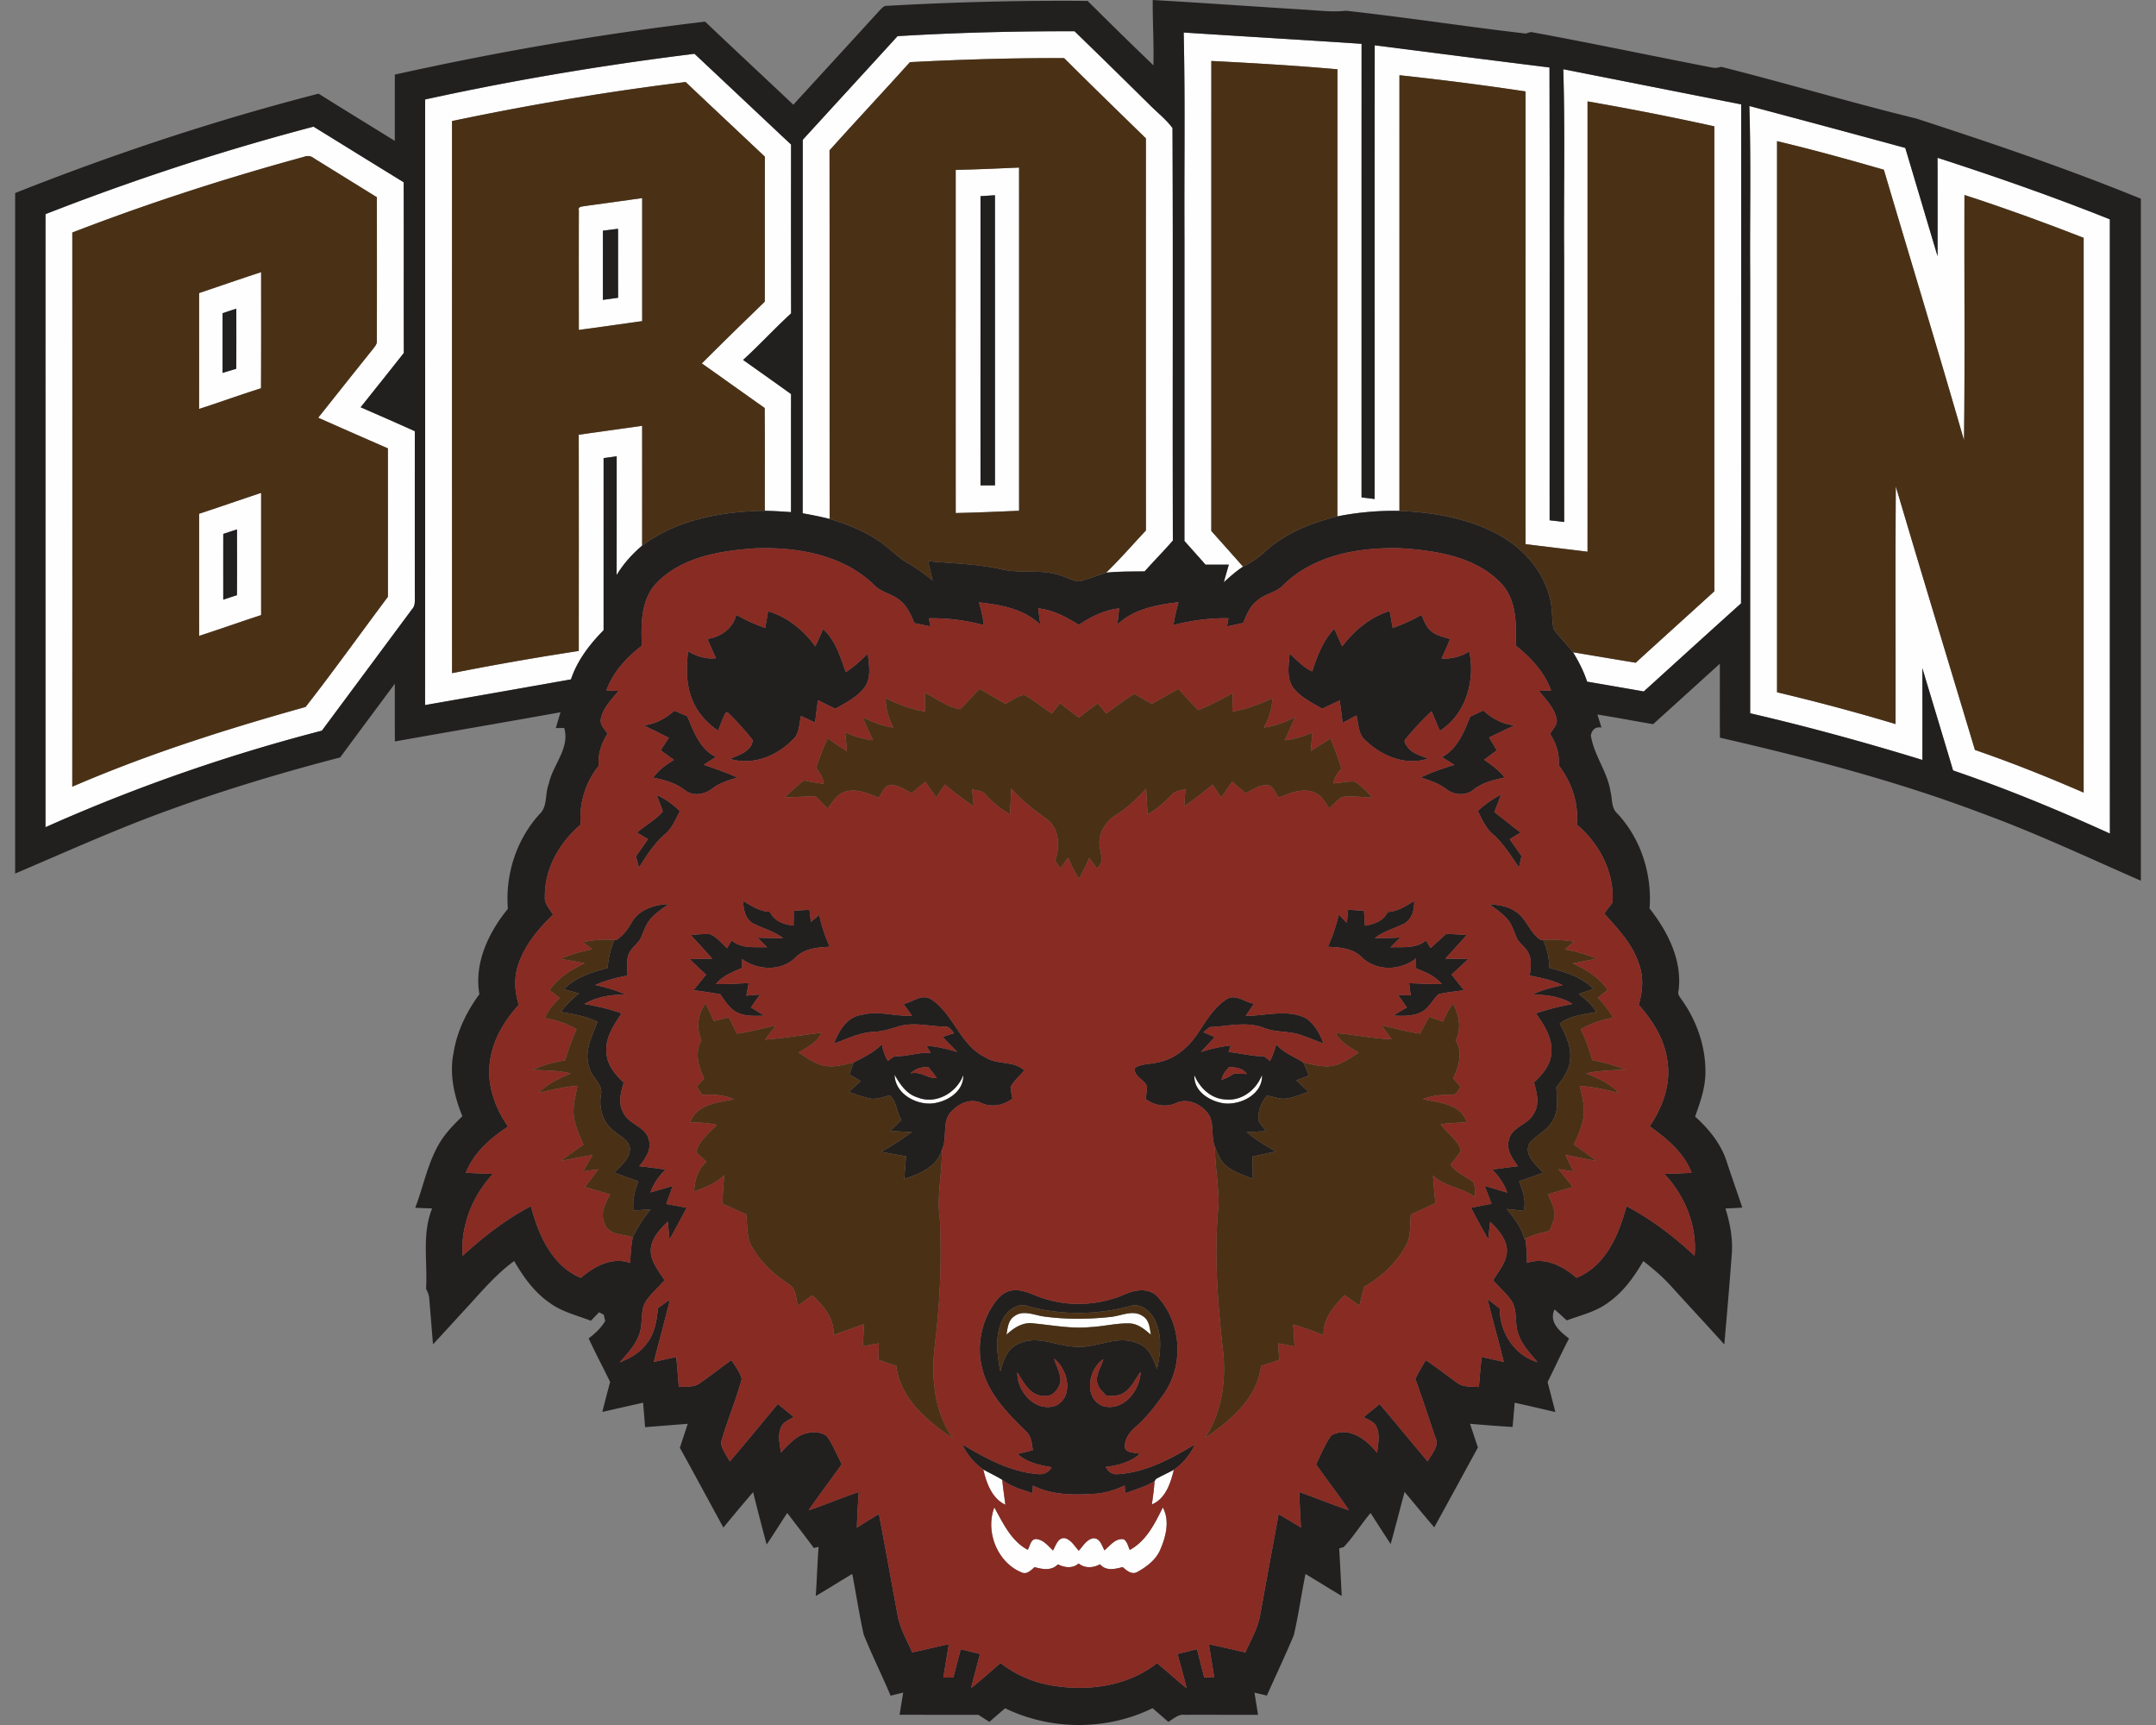
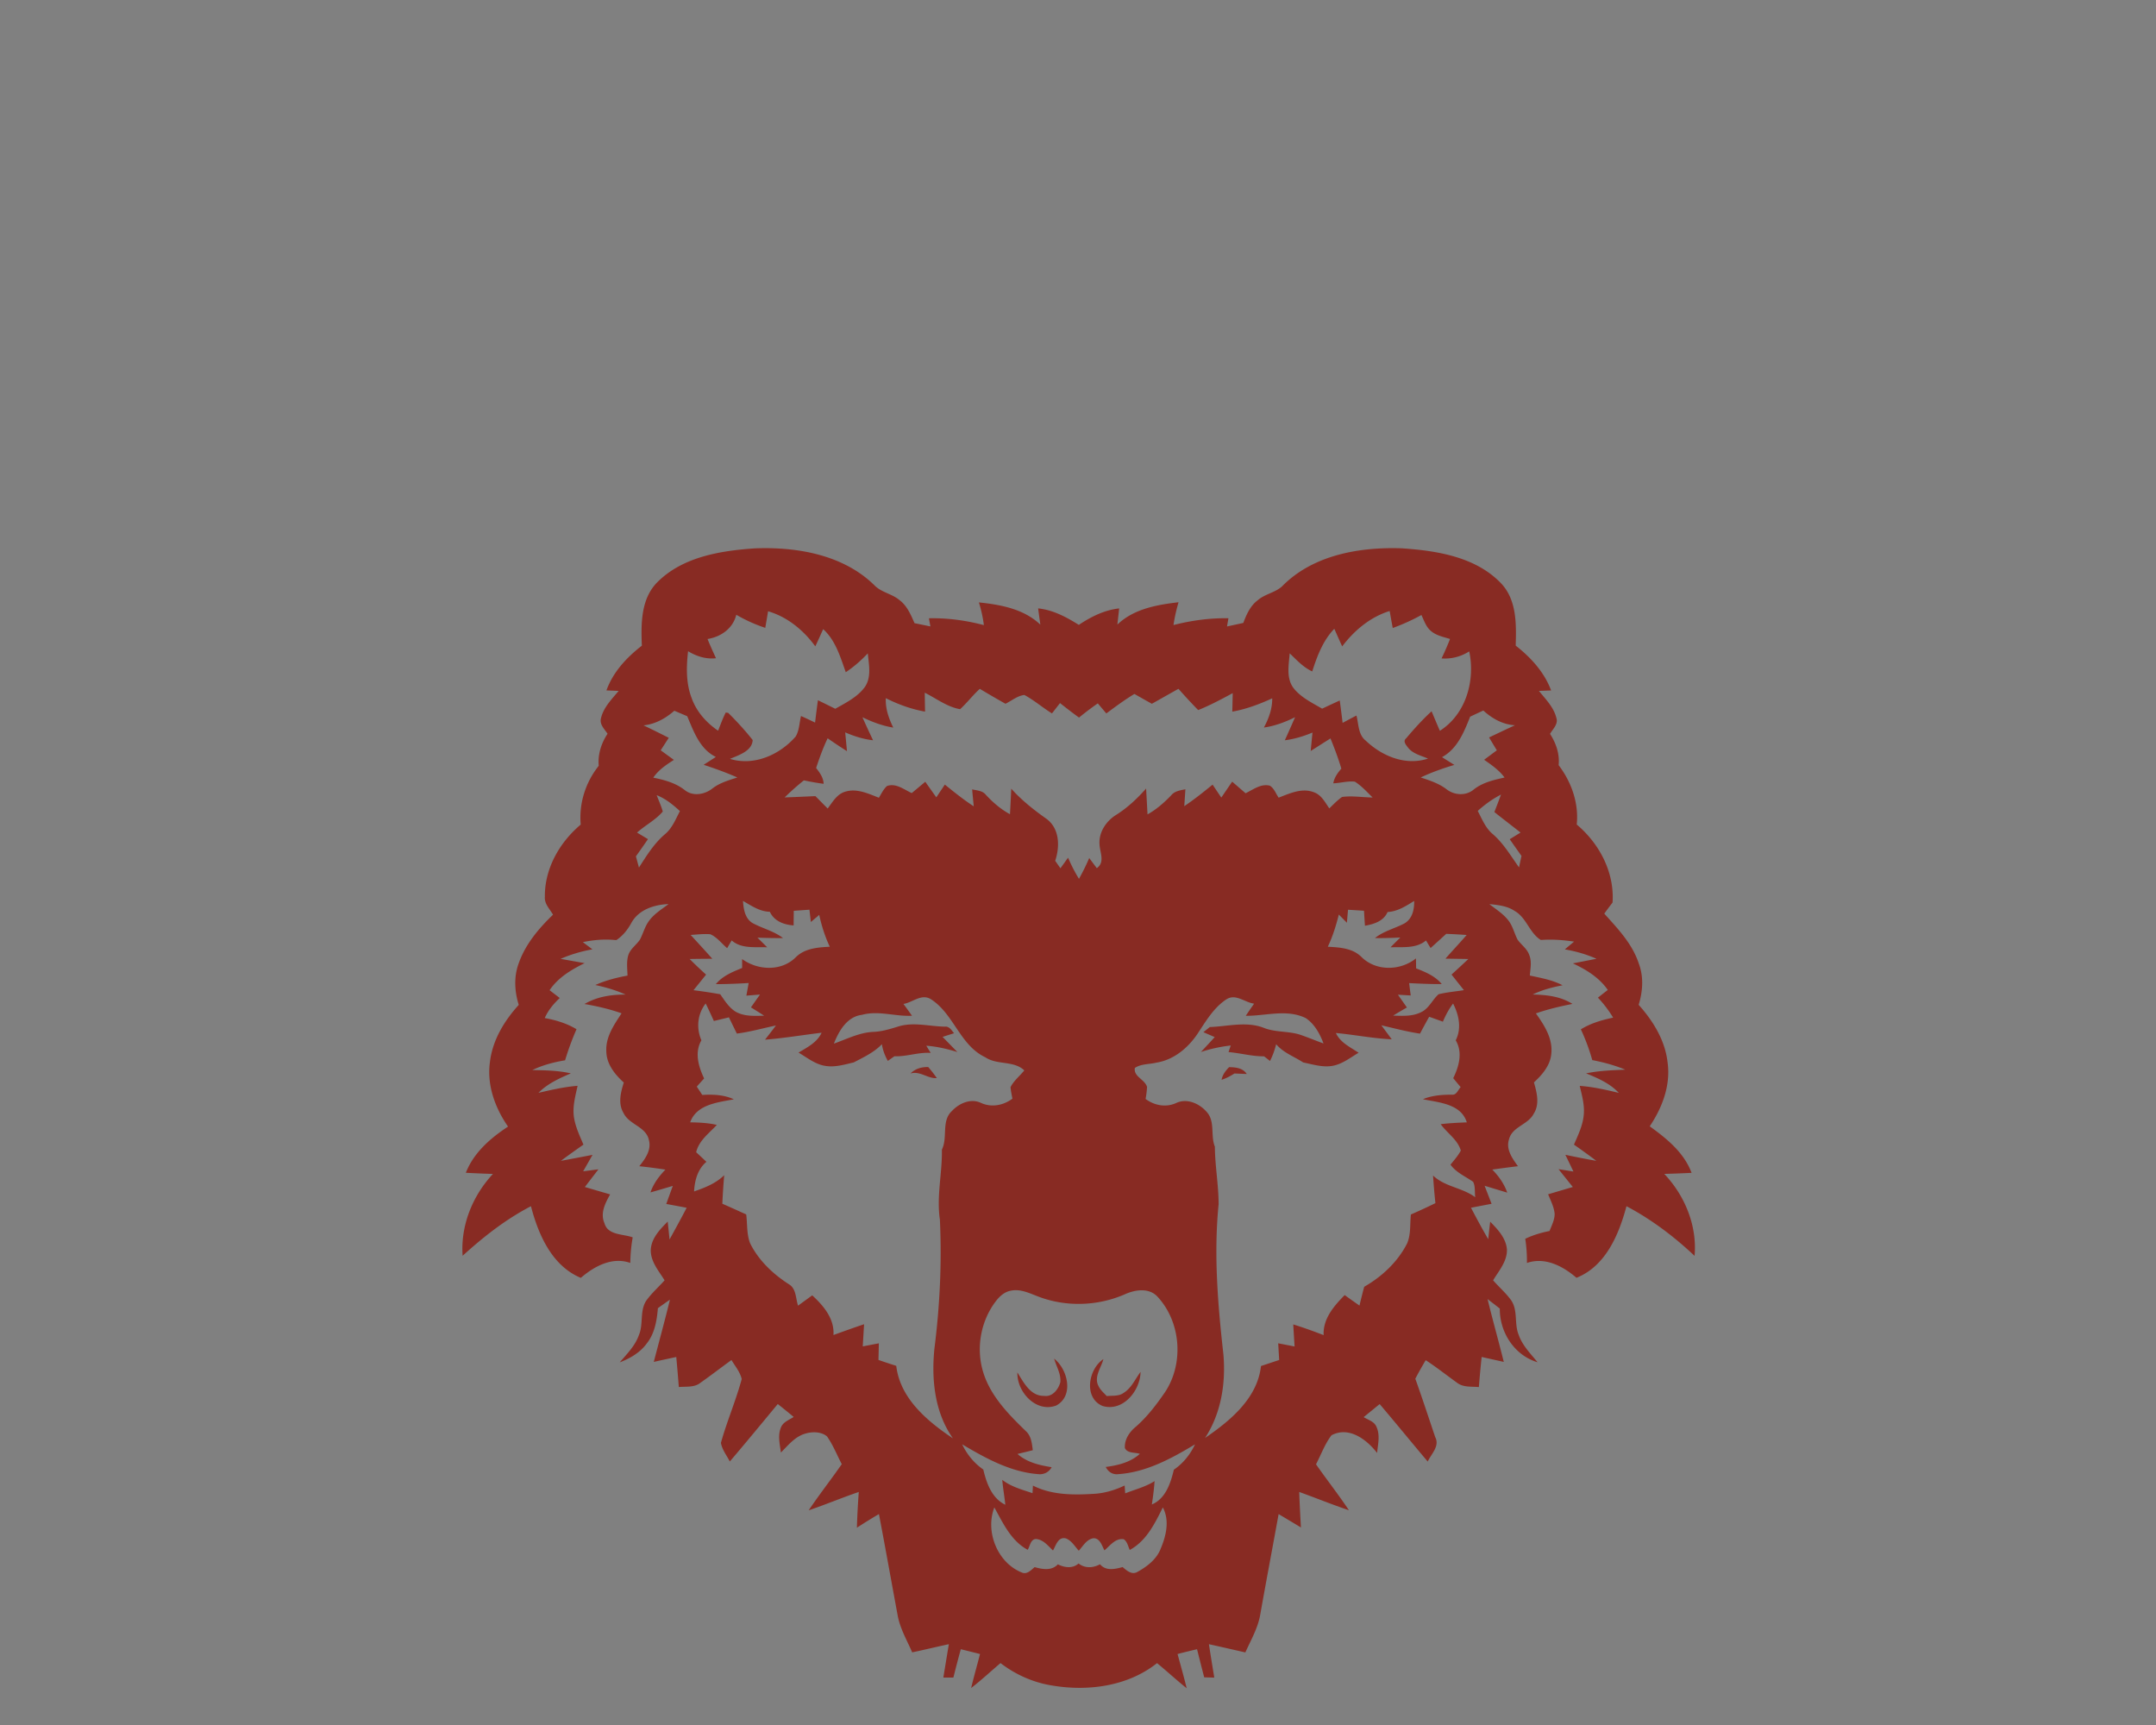
<svg xmlns="http://www.w3.org/2000/svg" xml:space="preserve" width="2000" height="1600" style="shape-rendering:geometricPrecision;text-rendering:geometricPrecision;image-rendering:optimizeQuality;fill-rule:evenodd;clip-rule:evenodd">
  <rect width="100%" height="100%" fill="#808080" stroke="none" />
-   <path d="M184.72 476.53c19.22-6.29 38.3-13.04 57.52-19.38v113.37c-19.22 6.23-38.27 13.06-57.5 19.3-.05-37.77 0-75.53-.02-113.29zm863.29 961.11c15.44-8.36 23.21-24.44 30.68-39.43 6.44 11.97 3.09 26.31-1.95 38.15-3.75 9.9-12.62 16.67-21.6 21.63-5.16 3.1-10.02-1.3-13.76-4.47-7.13 1.94-15.49 3.88-20.96-2.61-6.39 3.5-13.94 3.99-19.89-.72-5.6 4.96-12.99 3.87-19.2.8-5.86 6.18-14.27 4.62-21.56 2.58-3.29 2.68-7.08 7.13-11.89 4.99-22.65-9.06-34.15-37.95-25.49-60.37 8.13 14.62 15.45 30.96 30.94 39.3 2.17-3.33 2.61-9.74 7.57-10 6.85.41 11.27 6.29 15.9 10.64 2.76-4.71 4.81-13.15 12.07-11.18 5.27 2.13 8.18 7.37 11.84 11.41 4.01-4.35 7.28-10.66 13.7-11.61 6.06 0 7.75 6.9 10.13 11.25 5.21-4.35 10.2-11.53 17.89-10.3 3.35 2.25 3.97 6.49 5.58 9.94zm24.41-65.86c5.37-3.1 11.1-5.52 16.49-8.57-2.94 12.33-7.64 26.95-20.4 32.22 1.08-7.21 2.05-14.42 2.51-21.66.36-.48 1.05-1.48 1.4-1.99zm-160.28-8.75c5.8 3.3 11.97 5.96 17.59 9.57.67 7.72 2.02 15.39 2.86 23.11-12.55-5.98-17.48-20.07-20.45-32.68zm28.89-142.25c8.36-6.14 18.74-.72 27.82.38 20.2 2.74 40.83 2.56 61.06.38 9.94-.82 21.01-7.21 30.29-.74 5.93 3.61 6.4 11.05 7.39 17.21-5.62-4.89-11.73-10.13-19.58-10.51-12.2-.38-24.11 2.81-36.23 3.4-17.93 1.84-35.67-1.81-53.41-3.45-9.64-1.3-18.03 4.22-24.7 10.53 1.02-6.16 1.51-13.5 7.36-17.2zm166.96-223.49c5.01 11.91 15.62 22.04 29.15 22.5 15.05 1.48 28.38-9.15 33.54-22.76.95 17.49-18.94 27.74-34.26 26.49-13.37-1.45-29.43-10.97-28.43-26.23zm-278.13-.38c4.99 8.66 10.95 17.87 21.12 20.91 17.06 7.03 36.46-4.09 42.62-20.66.52 15.65-15.85 25.39-29.78 26.41-15.45.8-33.55-9.74-33.96-26.66zM394.37 92.25c82.56-18.1 165.99-32.01 249.85-42.37 29.91 28.02 59.72 56.15 89.61 84.2-.07 52.18-.1 104.39.03 156.57-15.27 13.99-29.25 29.28-44.54 43.19 14.83 10.56 29.73 21.01 44.49 31.67-.08 36.51-.03 73-.03 109.51-8.1-.61-16.21-1.1-24.31-1.28-.03-31.78.15-63.56-.11-95.31-19.48-13.71-38.83-27.62-58.32-41.37 19.28-19.25 38.79-38.3 58.4-57.25.15-44.82-.05-89.66.1-134.48-24.46-23.12-49.09-46.08-73.5-69.24-72.72 8.85-145.02 21.14-216.72 36.18-.02 170.71-.07 341.4.03 512.09 39.02-7.72 78.21-14.6 117.54-20.58.02-66.86.1-133.69-.03-200.55 19.58-2.79 39.22-5.5 58.83-8.26.05 37.05.03 74.09 0 111.12-9.28 7.79-17.39 16.92-23.68 27.27.11-36.71.03-73.4.06-110.11-4.07.53-8.11 1.1-12.15 1.66.03 53.2-.02 106.41 0 159.62-12.91 13.06-24.39 27.99-30.27 45.63-45.1 8.03-90.2 15.93-135.33 23.81.13-187.23 0-374.47.05-561.72zm703.67-62.08c55 3.6 110.02 6.77 165.02 10.48-.06 140.24-.03 280.48-.03 420.72 4.04.48 8.08.97 12.12 1.48.1-140.29-.08-280.55.1-420.84 54.03 6.9 108.05 13.93 162.13 20.58.35 140.01.05 279.99.12 420 4.48.48 9 1.02 13.5 1.56-.1-81.84-.02-163.66-.05-245.48-.48-58.16 1-116.35-.79-174.47 55.02 10.87 110.02 21.78 165.04 32.62-.05 154.28.2 308.58-.13 462.85-30.19 27.11-60.16 54.44-90.23 81.69-17.51-3.09-35.02-6.11-52.56-9.1-3.15-9.61-7.78-18.66-13.04-27.25 19.35 3.27 38.73 6.49 58.11 9.71 24.24-22.19 48.68-44.13 72.97-66.27-.08-143.77 0-287.53-.02-431.27-39.02-8.6-78.24-16.32-117.62-23.14-.02 139.24.06 278.48-.02 417.7-19.15-2.41-38.33-4.63-57.5-7.01-.03-139.98.02-279.94 0-419.92-38.89-5.88-77.88-10.82-116.97-15.04v404.07c-19.33-.38-38.64 1.36-57.58 5.09.12-138.22 0-276.46.05-414.68-38.91-3.45-77.96-5.73-116.97-7.7-.03 145.33.02 290.63-.03 435.93 9.87 11 19.69 22.02 29.45 33.09-6.41 4.24-12.19 9.33-17.87 14.52 1.51-5.47 3.1-10.92 4.66-16.36-7.21 0-14.4 0-21.58.02-6.52-7.36-13.04-14.67-19.59-21.99.08-92.78 0-185.59.03-278.4-.36-64.38.79-128.81-.72-193.19zm-265.41 3.35c54.66-3.3 109.4-4.66 164.14-4.53 23.83 23.04 47.43 46.28 71 69.55 6.7 6.64 14.34 12.6 19.89 20.27.62 127.51-.05 255.06.33 382.6-8.46 9.76-17.59 18.92-26.18 28.58-11.91.1-23.83 0-35.71 1.18 12.91-12.48 24.64-26.08 36.92-39.17-.08-121.22-.06-242.44-.03-363.65-25.34-24.75-50.8-49.4-75.86-74.45-47.71-.18-95.39 1.27-143.03 3.73-24.69 27.46-49.98 54.36-74.6 81.84.2 113.96-.05 227.91.13 341.87-8.29-2.1-16.65-3.76-25.03-5.25.12-115.46 0-230.92.07-346.41 29.28-32.11 58.71-64.05 87.96-96.16zm790.14 64.79c48.24 12.81 96.46 25.77 144.63 38.89 10.08 33.44 19.89 66.96 29.97 100.42.02-30.42.07-60.85-.03-91.27 53.85 17.44 107.31 36.07 159.85 57.09.03 189.92-.05 379.83.05 569.72-47.61-21.68-95.98-41.62-145.48-58.55-9.38-31.65-19.05-63.25-28.51-94.88.16 28.38.06 56.76.06 85.14-52.75-16.18-106.01-30.83-159.78-43.28V256.55c-.41-52.75.9-105.52-.76-158.24zm25.69 32.6V642.1c36.92 8.77 73.61 18.54 109.94 29.48.16-73.48-.3-146.93.23-220.42 24.11 81.59 48.91 162.97 73.41 244.43 34.16 11.76 67.7 25.16 100.84 39.56.07-171.54 0-343.04.02-514.55-36.48-14.22-73.3-27.67-110.58-39.74-.28 75.84.54 151.67-.41 227.51-24.16-83.81-49.6-167.27-74.37-250.93-32.83-9.51-65.81-18.61-99.08-26.53zM42.2 198.61c81.26-31.76 164.27-58.96 248.65-81.13 27.89 17.18 55.71 34.47 83.63 51.57.2 52.77-.05 105.57.13 158.34-13.27 16.85-26.7 33.62-40.07 50.37 16.77 7.36 33.6 14.63 50.27 22.19-.05 51.96-.05 103.91 0 155.84.13 3.27-.18 6.75-2.56 9.25-27.87 37.56-55.76 75.12-83.66 112.68-87.77 22.7-173.62 52.62-256.41 89.54.02-189.56-.03-379.12.02-568.65zm239.7-53.13c-72.69 19.84-144.51 43.03-214.82 70.18.03 171.36.08 342.69-.03 514.01 70.09-30.29 143-53.46 216.43-73.96 26.16-33.45 50.88-68.17 76.38-102.2-.03-45.87.02-91.73-.03-137.63-21.58-9.38-43.13-18.89-64.66-28.43 16.8-21.07 33.49-42.21 50.39-63.2 1.87-2.56 4.53-5.04 4.02-8.54.12-44.26.05-88.52.02-132.77-19.56-12.12-39.14-24.19-58.7-36.34-2.61-2.17-5.91-2.32-9-1.12zm604.65 12.07c19.61-.33 39.19-1.31 58.78-2.13.05 106.11 0 212.22.02 318.32-19.58.87-39.17 1.71-58.78 2.12-.07-106.1 0-212.21-.02-318.31zm23.01 24.39c0 89.43-.03 178.87 0 268.28h13.42c0-89.72.03-179.43-.02-269.12-4.48.3-8.93.61-13.4.84zm-365.98 9.02c17.39-2.32 34.78-4.8 52.14-7.21-.03 38.02 0 76.07 0 114.11-19.61 2.71-39.17 5.6-58.78 8.16 0-36.95-.11-73.87.02-110.81-1.12-4.22 4.19-3.58 6.62-4.25zm15.7 23.01c0 21.4-.02 42.78 0 64.18 4.71-.67 9.41-1.33 14.11-1.97-.12-21.32 0-42.65-.07-63.97-4.71.59-9.36 1.2-14.04 1.76zm-374.56 57.84c19.2-6.39 38.25-13.19 57.52-19.36-.05 35.88.13 71.77-.1 107.67-19.28 6.08-38.25 13.01-57.47 19.2.12-35.85 0-71.67.05-107.51zm21.73 18.69v55.38c4.22-1.31 8.46-2.56 12.71-3.81.15-18.59.05-37.18.05-55.76-4.25 1.38-8.52 2.78-12.76 4.19zm.66 204.72c-.05 20.33-.02 40.65-.02 60.98 4.24-1.38 8.46-2.79 12.71-4.15.17-20.32.02-40.67.07-61-4.24 1.38-8.51 2.79-12.76 4.17z" style="fill:#fefefe;fill-rule:nonzero" />
-   <path d="M924.03 1206.61c3.43-4.42 7.9-8.44 13.6-9.43 9-1.95 17.57 2.43 25.77 5.52 25.6 9.69 54.74 8.8 79.83-2.1 9.4-4.29 22.01-6.41 30.09 1.67 22.29 23.54 25.26 62.61 7.11 89.43-7.9 11.48-16.44 22.65-27 31.83-5.81 4.78-10.43 11.74-9.95 19.56 2.48 5.19 9.36 3.84 13.88 5.42-8.76 7.9-20.22 10.64-31.62 12.15 2.27 4.55 6.39 7.31 11.63 6.67 25.93-1.74 49.32-14.5 71.16-27.64-4.35 9.36-11.05 17.69-19.62 23.52-5.39 3.05-11.12 5.47-16.49 8.57-.35.51-1.04 1.51-1.4 1.99-8.31 5.4-18.13 7.72-27.23 11.38-.18-2.45-.36-4.88-.54-7.29-8.39 4.02-17.39 6.8-26.67 7.6-19.63 1.3-40.39 1.61-58.39-7.52-.1 1.76-.28 5.27-.38 7.03-9.7-3.3-19.9-5.93-28.08-12.37-5.62-3.61-11.79-6.27-17.59-9.57-8.49-5.85-15.19-14.08-19.58-23.36 21.78 12.93 44.92 25.74 70.69 27.66 5.11.54 9.87-1.89 12.3-6.44-11.35-1.84-22.86-4.45-31.68-12.3 4.73-1.13 9.46-2.25 14.19-3.48-.77-5.91-1.33-12.37-5.63-16.92-17.15-16.55-35.23-34.8-41.26-58.61-5.55-21.5-.74-45.4 12.86-62.97zm363.16-360.68c9.26-.51 17.03-5.52 24.65-10.28.23 8-1.74 16.85-9.31 21.02-8.97 4.63-19.07 7-27.07 13.42 7.82.13 15.69-.1 23.54-.51-3.04 3.02-6.11 6.03-9.1 9.1 11.18-.48 23.7 1.41 32.93-6.36 1.05 1.76 3.17 5.26 4.25 7.03 4.83-4.38 9.69-8.77 14.52-13.17 6.32.25 12.63.61 18.94 1.05-6.44 7.44-13.19 14.57-19.68 21.96 7.08.1 14.14.2 21.25.33a1172.6 1172.6 0 0 1-15.6 14.42c3.81 4.84 7.64 9.64 11.48 14.47-7.83 1.26-15.8 1.87-23.5 3.79-5.78 5.11-8.84 13.11-16.08 16.57-8.03 4.11-17.33 3.55-26.08 3.24 4.22-2.58 8.49-5.09 12.78-7.54-2.78-3.96-5.57-7.9-8.33-11.84 3.94.23 7.87.46 11.86.69-.51-3.81-.99-7.62-1.46-11.43 10.08.46 20.15.98 30.25.87-6.08-7.46-15.08-11.12-23.78-14.57-.02-2.3-.1-6.93-.15-9.23-14.57 11.66-37.23 12.09-50.73-1.51-8.25-8.08-20.19-8.74-31.03-9.31 4.52-9.53 7.64-19.63 10.22-29.86 2.48 2.51 4.96 5.06 7.47 7.59.36-4.03.71-8.05 1.07-12.06 4.94.3 9.85.61 14.81.94.28 4.63.56 9.26.89 13.91 8.41-1.51 17.23-4.24 20.99-12.73zm-597.97-10.3c7.82 4.47 15.54 9.89 24.92 10.07 4.04 8.74 13.02 12.02 22.07 12.66.02-4.53.08-9.03.13-13.56 4.83-.35 9.69-.69 14.55-1.02.43 3.79.86 7.59 1.33 11.4 2.58-2.19 5.13-4.39 7.74-6.57 2.2 10.15 5.35 20.1 9.79 29.51-11.07.61-23.26 1.43-31.57 9.79-13.32 13.25-35.16 12.25-49.76 1.66 0 2.05.03 6.16.03 8.24-8.87 3.65-18.13 7.33-24.39 15 10.15.03 20.3-.46 30.45-1.02-.72 3.89-1.43 7.8-2.15 11.71 4.22-.36 8.41-.69 12.63-1.02-2.81 3.96-5.6 7.92-8.38 11.89 4.09 2.53 8.18 5.06 12.22 7.72-8.75.23-18.18.82-26.13-3.55-6.45-3.81-10.38-10.41-14.6-16.34-8.23-1.49-16.49-2.71-24.78-3.76 3.91-4.81 7.8-9.61 11.66-14.45-5.19-4.7-10.3-9.51-15.24-14.49 7.01-.13 14.01-.18 21.02-.23-6.6-7.47-13.35-14.76-20.07-22.09 6.06-.36 12.17-1.15 18.25-.64 6.22 2.76 10.49 8.56 15.6 12.91 1.38-2.41 2.79-4.81 4.19-7.19 9.13 8.03 21.79 5.86 32.96 6.4-3.02-3-6.03-5.99-9.05-8.95 7.9.28 15.8.48 23.73.38-8.39-6.44-18.8-8.87-27.97-13.75-7.34-4.22-8.65-13.07-9.18-20.71zm681.6-83.48c6.55-5.93 13.73-11.1 21.58-15.14-1.99 5.42-4.04 10.82-6.16 16.19 8 6.44 16.24 12.63 24.29 19.04-3.38 2.05-6.7 4.12-10.05 6.17 3.61 5.19 7.24 10.32 10.92 15.49-.77 3.53-1.53 7.08-2.28 10.64-7.67-10.69-14.37-22.3-24.46-30.97-6.68-5.62-9.9-13.91-13.84-21.42zm-761.66-14.6c8.24 3.19 15.11 8.82 21.56 14.75-3.99 7.67-7.26 16.11-14.17 21.71-9.94 8.54-16.82 19.79-23.83 30.68-.94-3.5-1.89-6.96-2.81-10.43 3.79-5.27 7.52-10.59 11.17-15.93-3.37-2.05-6.77-4.07-10.14-6.09 7.64-6.82 17.28-11.71 23.88-19.5-1.46-5.22-3.76-10.16-5.66-15.19zm-12.22-64.74c10.89-1.1 20.48-6.47 28.59-13.57 3.99 1.66 7.97 3.37 11.96 5.06 6.06 14.21 11.66 30.52 26.59 37.79-3.78 2.4-7.56 4.85-11.32 7.28 10.56 3.48 21.04 7.26 31.24 11.76-8.05 2.61-16.36 4.94-23.16 10.23-7.14 5.65-18.13 7.54-25.62 1.48-8.47-6.64-18.85-9.48-29.2-11.53 4.78-7.16 11.99-11.94 19.12-16.49-4.09-2.96-8.18-5.93-12.24-8.9 2.48-3.86 4.98-7.72 7.49-11.58-7.8-3.91-15.57-7.85-23.45-11.53zm779.05-13.78c8.21 7.47 18.05 13.01 29.35 13.68-8.05 3.65-16.03 7.52-24.01 11.3 2.38 3.99 4.78 7.95 7.19 11.94-3.94 2.91-7.85 5.85-11.77 8.77 6.88 4.78 13.89 9.64 18.95 16.47-9.97 2.19-20.2 4.57-28.43 10.96-7.16 6.24-18.18 5.6-25.42-.1-7.1-5.42-15.59-8.18-23.95-10.92 10.05-4.75 20.55-8.48 31.22-11.65-3.84-2.41-7.65-4.81-11.46-7.19 14.29-7.8 20.43-23.24 26.11-37.56 4.06-1.91 8.13-3.81 12.22-5.7zm-130.93-59.47c11.25-14.83 26.02-27.23 44.05-32.83.92 5.27 1.87 10.54 2.86 15.78 9.16-3.35 18.05-7.34 26.59-12.07 2.48 5.16 4.27 11.07 8.87 14.85 4.97 4.25 11.59 5.5 17.67 7.39-2.35 6.11-5.01 12.12-7.85 18.03 9.13.71 17.98-1.66 25.67-6.52 5.73 27.07-3.04 58.27-27.23 73.66-2.63-6.01-5.16-12.07-7.69-18.1-8.49 7.74-16.19 16.31-23.6 25.1-3.38 2.76.08 6.32 1.89 8.77 4.55 5.63 12.04 7.26 18.41 10-20.76 6.88-42.75-2.25-57.86-16.72-7.01-5.55-6.44-15.34-8.54-23.22-4.32 2.25-8.57 4.53-12.83 6.81-.85-6.93-1.72-13.86-2.66-20.77-5.47 2.51-10.92 5.04-16.34 7.6-9.31-5.47-19.51-10.28-26.36-18.87-7.19-9.28-4.55-21.71-3.73-32.45 6.46 6.19 12.63 12.97 20.91 16.78 4.53-14.19 9.92-28.64 20.48-39.56 2.4 5.45 4.83 10.89 7.29 16.34zm-532.55-32.6c18 5.29 32.88 17.59 43.8 32.55 2.5-5.27 4.91-10.61 7.28-15.96 11.53 10.39 15.93 25.83 20.99 39.94 7.5-4.98 14.25-10.94 20.43-17.46.97 10.43 3.63 22.27-2.94 31.47-6.88 9.18-17.49 14.37-27.23 19.92-5.34-2.68-10.74-5.32-16.11-7.93-.94 6.91-1.81 13.81-2.63 20.74-4.29-2.12-8.67-4.14-13.04-6.11-1.56 6.34-1.56 13.4-5.01 19.1-14.8 16.9-38.56 27.53-60.9 20.66 8.13-3.46 20.55-7.24 21.07-17.49-7.01-8.85-14.7-17.23-22.71-25.19-.56-.07-1.71-.23-2.27-.33-2.79 5.45-4.84 11.2-7.08 16.88-10.97-7.42-20.15-17.77-24.6-30.38-5.29-13.8-4.91-28.89-3.27-43.34 7.82 4.73 16.67 7.57 25.9 6.5-2.74-5.88-5.4-11.81-7.85-17.82 12.42-2 23.62-9.79 26.66-22.5 8.54 4.96 17.52 9.05 26.9 12.14.87-5.14 1.74-10.25 2.61-15.39zm-505.4-71.74c4.25-1.38 8.52-2.79 12.76-4.17-.05 20.33.1 40.68-.07 61-4.25 1.36-8.47 2.77-12.71 4.15 0-20.33-.03-40.65.02-60.98zm-.66-204.72c4.24-1.41 8.51-2.81 12.76-4.19 0 18.58.1 37.17-.05 55.76-4.25 1.25-8.49 2.5-12.71 3.81V290.5zm352.83-76.53c4.68-.56 9.33-1.17 14.04-1.76.07 21.32-.05 42.65.07 63.97-4.7.64-9.4 1.3-14.11 1.97-.02-21.4 0-42.78 0-64.18zm350.28-32.03c4.47-.23 8.92-.54 13.4-.84.05 89.69.02 179.4.02 269.12h-13.42c-.03-89.41 0-178.85 0-268.28zM822.83 5.42c61.95-3.5 124-5.11 186.08-4.55 20.18 20.04 40.48 40.01 61.03 59.7.59-20.2-.84-40.37-.61-60.57 46.41 2.68 92.76 5.96 139.16 8.87 13.35.69 26.75 2.58 40.12 1.1 55.66 6.11 111.07 14.7 166.7 21.15 1.2-.36 3.58-1.08 4.76-1.44 55.81 10.18 111.32 21.99 167.06 32.76 3.14.79 6.28.64 9.38-.49 60.62 15.24 120.55 33.21 181.3 48.04 70.08 22.83 139.9 46.43 208.14 74.33-.02 210.85 0 421.71 0 632.57-48.32-21.1-96.05-43.67-145.6-61.83-79.52-30.27-162.02-51.8-244.86-70.82-.18-22.88-.06-45.74-.08-68.6-20.66 18.67-41.22 37.43-61.9 56.05-17.23-2.87-34.39-6.24-51.65-8.93 1.21 4.02 2.46 8.03 3.76 12.05-5.67-.9-8.82 2.04-9.89 7.28 2.89 18.59 15.41 33.65 18.28 52.26 1.76 6.96.56 15.42 6.59 20.53 21.74 23.45 31.99 56.05 29.61 87.75 16.83 21.38 30.43 48.09 26.92 76.07-1.35 3.58 1.36 6.21 3.12 8.94 14.01 19.67 22.2 43.75 21.76 67.99-.18 13.91-4.98 27.1-9.56 40.04 12.76 11.45 24.06 25.28 29.35 41.85 4.6 14.24 9.77 28.3 14.4 42.55-5.2.43-10.44.63-15.63.81 4.4 13.91 7.09 28.51 5.86 43.14-2.07 27.66-4.43 55.32-6.9 82.96-16.67-18.48-33.63-36.71-50.37-55.12-7.49-8.21-16.06-15.34-24.75-22.17-8.39 14.34-18.23 28.33-31.96 38.05-11.43 8.84-25.77 12.09-39.1 16.97-3.75-3.42-7.41-6.9-11.29-10.15-5.53 11.92 5.13 20.53 13.44 26.98-6.95 13.27-13.19 26.92-19.89 40.34 2.38 9.28 4.86 18.54 7.19 27.85-12.58-2.94-25.14-5.91-37.72-8.67-.61 7.46-1.25 14.95-1.94 22.47-13.17-.69-26.28-1.84-39.42-2.89 2.35 7.34 4.78 14.65 7.26 21.97-13.53 24.67-26.9 49.42-40.5 74.04-9.36-10.82-18.33-21.91-27.54-32.85-4.29 16.13-8.46 32.29-12.88 48.37-6.29-9.54-12.48-19.18-18.62-28.79-8.74 10.18-15.77 21.86-24.98 31.6-1.05.31-3.12.92-4.16 1.25.84 14.68 1.63 29.38 2.32 44.08-11.25-6.72-22.37-13.65-33.59-20.4-3.81 18.84-6.47 37.92-10.79 56.63-7.85 18.92-16.72 37.46-25.04 56.17-3.83-.92-7.69-1.84-11.5-2.71 1.15 6.83 2.2 13.68 3.35 20.54-22.83.02-45.64-.03-68.45 0-5.82-.62-10.12 3.93-14.82 6.51-4.89-4.24-9.75-8.43-14.63-12.65-42.42 20.89-94.24 20.68-136.73.1-4.91 4.14-9.77 8.36-14.6 12.58-3.45-2.2-6.88-4.37-10.28-6.54-24.34 0-48.68.02-73.02-.03 1.07-6.88 2.22-13.73 3.32-20.58-2.91.71-8.74 2.14-11.66 2.89-8.05-19.05-17.31-37.61-25-56.79-4.12-18.59-6.96-37.46-10.59-56.15-11.35 6.73-22.47 13.84-33.87 20.48 1.09-15.18 1.48-30.42 2.65-45.61-1.09.26-3.32.82-4.42 1.07-8.05-10.96-16.44-21.68-24.67-32.49-6.39 9.71-12.56 19.61-19.1 29.27-4.32-16.15-8.57-32.37-12.55-48.6-9.36 10.81-18.46 21.83-27.59 32.85-13.48-24.62-26.72-49.39-40.35-73.94 2.38-7.44 4.89-14.88 7.29-22.29-13.17 1.07-26.36 2.09-39.55 3.14-.59-7.59-1.26-15.16-1.85-22.73-12.6 2.87-25.26 5.68-37.83 8.64 2.32-9.33 4.75-18.61 7.23-27.86-6.57-13.53-13.68-26.77-19.92-40.43 5.99-4.42 11.41-9.58 15.32-15.98-.33-1.48-.95-4.47-1.28-5.95-1.07-.57-3.27-1.72-4.37-2.3-2.53 2.63-5.06 5.26-7.57 7.9-12.99-5.02-27.03-8.24-38.38-16.7-14.14-9.74-24.31-24.01-32.8-38.68-18.05 13.04-32.04 30.47-47.15 46.61-9.38 10.22-18.69 20.5-28.17 30.65-1.15-13.96-2.25-27.92-3.43-41.88-.08-3.47-1.48-6.64-2.99-9.69 1.53-24.85-3.99-50.6 5.6-74.48-5.24-.15-10.43-.33-15.65-.61 9.05-23.57 12.96-50.06 29.58-69.95 4.3-5.37 9.26-10.15 14.14-14.99-7.54-18.56-12.29-38.91-8.13-58.9 3.1-19.84 12.15-38.18 23.93-54.26-5.08-28.84 8.57-57.32 26.42-79.21-2.54-31.78 7.9-64.3 29.45-87.92 7.64-7.11 4.78-18.8 8.46-27.82 3.53-17.67 19.94-33.11 14.32-52.01-1.94.03-5.8.08-7.75.11 1.41-4.89 2.87-9.8 4.35-14.65-51.19 9.18-102.42 17.94-153.64 27.05-.15-17.85-.05-35.7-.07-53.54-16.88 22.81-33.88 45.51-50.68 68.37-53.13 13.83-105.82 29.55-157.44 48.34-48.91 17.54-96.26 39.02-144.08 59.37-.02-210.39.03-420.81 0-631.21 91.84-36.38 185.78-67.58 281.48-92.17 23.47 14.75 47.12 29.2 70.72 43.8 0-20.51-.03-40.99.02-61.47 95.06-21.14 191.12-37.71 287.84-49.14 27.13 25.85 54.59 51.31 81.82 77.06 26.72-29.15 53.46-58.27 80.1-87.49 1.94-1.79 3.76-4.53 6.8-4.22zm9.8 28.1c-29.25 32.11-58.68 64.05-87.96 96.16-.07 115.49.05 230.95-.07 346.41 8.38 1.49 16.74 3.15 25.03 5.25 15.36 4.7 30.55 10.5 44.02 19.45 10.44 6.34 18.39 16.01 29.13 21.91 7.97 4.53 15.26 10.08 22.39 15.8-1.43-6-2.84-11.99-4.22-17.99 23.14 2.17 46.54 2.58 69.29 7.77 17.92 3.91 36.95-.74 54.41 5.83 5.55 1.58 10.82 4.85 16.67 5.11 8.39-2.22 16.57-5.24 24.78-8.05 11.88-1.18 23.8-1.08 35.71-1.18 8.59-9.66 17.72-18.82 26.18-28.58-.38-127.54.29-255.09-.33-382.6-5.55-7.67-13.19-13.63-19.89-20.27-23.57-23.27-47.17-46.51-71-69.55-54.74-.13-109.48 1.23-164.14 4.53zm265.41-3.35c1.51 64.38.36 128.81.72 193.19-.03 92.81.05 185.62-.03 278.4 6.55 7.32 13.07 14.63 19.59 21.99 7.18-.02 14.37-.02 21.58-.02-1.56 5.44-3.15 10.89-4.66 16.36 5.68-5.19 11.46-10.28 17.87-14.52 7.83-3.66 14.83-8.72 21.12-14.58 18.62-16.69 42.42-26.02 66.38-32.06 18.94-3.73 38.25-5.47 57.58-5.09 31.8 1.44 64.3 6.91 92.47 22.45 22.73 12.53 41.42 33.83 47.28 59.47 2.3 9.05 1.51 18.49 3.17 27.62 5.42 7.69 12.35 14.19 18.13 21.63 5.26 8.59 9.89 17.64 13.04 27.25 17.54 2.99 35.05 6.01 52.56 9.1 30.07-27.25 60.04-54.58 90.23-81.69.33-154.27.08-308.57.13-462.85-55.02-10.84-110.02-21.75-165.04-32.62 1.79 58.12.31 116.31.79 174.47.03 81.82-.05 163.64.05 245.48-4.5-.54-9.02-1.08-13.5-1.56-.07-140.01.23-279.99-.12-420-54.08-6.65-108.1-13.68-162.13-20.58-.18 140.29 0 280.55-.1 420.84-4.04-.51-8.08-1-12.12-1.48 0-140.24-.03-280.48.03-420.72-55-3.71-110.02-6.88-165.02-10.48zM394.37 92.25c-.05 187.25.08 374.49-.05 561.72 45.13-7.88 90.23-15.78 135.33-23.81 5.88-17.64 17.36-32.57 30.27-45.63-.02-53.21.03-106.42 0-159.62 4.04-.56 8.08-1.13 12.15-1.66-.03 36.71.05 73.4-.06 110.11 6.29-10.35 14.4-19.48 23.68-27.27 32.47-24.27 74.09-31.68 113.78-32.35 8.1.18 16.21.67 24.31 1.28 0-36.51-.05-73 .03-109.51-14.76-10.66-29.66-21.11-44.49-31.67 15.29-13.91 29.27-29.2 44.54-43.19-.13-52.18-.1-104.39-.03-156.57-29.89-28.05-59.7-56.18-89.61-84.2-83.86 10.36-167.29 24.27-249.85 42.37zm1228.4 6.06c1.66 52.72.35 105.49.76 158.24v405.04c53.77 12.45 107.03 27.1 159.78 43.28 0-28.38.1-56.76-.06-85.14 9.46 31.63 19.13 63.23 28.51 94.88 49.5 16.93 97.87 36.87 145.48 58.55-.1-189.89-.02-379.8-.05-569.72-52.54-21.02-106-39.65-159.85-57.09.1 30.42.05 60.85.03 91.27-10.08-33.46-19.89-66.98-29.97-100.42-48.17-13.12-96.39-26.08-144.63-38.89zM42.2 198.61c-.05 189.53 0 379.09-.02 568.65 82.79-36.92 168.64-66.84 256.41-89.54 27.9-37.56 55.79-75.12 83.66-112.68 2.38-2.5 2.69-5.98 2.56-9.25-.05-51.93-.05-103.88 0-155.84-16.67-7.56-33.5-14.83-50.27-22.19 13.37-16.75 26.8-33.52 40.07-50.37-.18-52.77.07-105.57-.13-158.34-27.92-17.1-55.74-34.39-83.63-51.57-84.38 22.17-167.39 49.37-248.65 81.13zm567.78 341.2c-15.57 15.42-15.41 38.76-14.57 59.08-14.11 10.9-26.74 24.45-32.86 41.5 2.82.1 8.49.33 11.33.46-6.39 7.72-14.06 15.27-16.39 25.37-1.51 5.72 3.25 10.02 6.09 14.36-5.81 8.85-9.13 19.08-8.18 29.74-12.25 15.37-18.46 34.87-16.7 54.51-19.64 16.52-33.57 40.86-33.26 66.99-.57 6.52 4.55 11.32 7.57 16.59-13.45 12.91-25.88 27.74-32.02 45.61-4.42 12.25-3.65 25.77.23 38.05-13.5 14.8-24.39 32.83-26.76 53.08-2.95 21.27 4.78 42.51 16.82 59.82-16.34 10.69-31.86 24.19-39.15 42.83 8.36.43 16.75.82 25.14 1.07-18.97 20.33-30.12 47.92-28.13 75.91 19.36-17.61 40.07-33.9 63.39-45.97 6.87 26.34 19.43 55.28 46.25 66.45 12.47-10.74 29.09-19.79 45.89-13.85.15-7.96.84-15.88 2.25-23.71 4.53-9.25 10.02-17.97 16.57-25.92-5.32.33-10.64.64-15.93.97-.79-9.33 1.15-18.49 4.65-27.08-7.49-2.63-14.95-5.29-22.42-8 5.8-6.03 13.58-11.86 14.47-20.84.74-9.12-9.18-12.65-14.72-17.84-10.21-7.6-14.2-21.02-12.1-33.27 2.38-10.25-8.77-16.31-10.79-25.61-5.24-14.66 2.53-28.87 7.6-42.29-10.64-5.27-22.35-7.26-33.93-9.18 4.75-6.52 10.58-12.1 16.77-17.24-4.7-1.3-9.38-2.6-14.04-3.91 10.95-10.99 25.95-15.8 40.58-19.66.76-8.95 2.79-17.72 6.31-25.97l1.82.1c6.11-4.04 10.58-9.79 14.04-16.16 6.77-12.15 21.24-16.77 34.36-17.23-6.32 4.8-13.37 9.02-18.1 15.57-3.92 5.24-5.45 11.76-8.49 17.51-3.4 4.94-8.93 8.49-10.77 14.42-1.79 6.11-.86 12.58-.71 18.84-10.23 1.87-20.33 4.45-29.84 8.72 9.59 2.1 19.05 4.78 28.02 8.87-13.19-.05-26.56 1.95-38.07 8.77 11.66 2 23.22 4.66 34.39 8.62-6.95 10.59-14.9 21.94-14.14 35.26.13 11.78 7.88 21.42 16.21 28.94-2.86 9.08-5.55 19.51-.25 28.28 5.19 10.92 20.94 12.5 23.54 25.13 2.48 9.23-3.47 17.44-8.94 24.21 8.1.85 16.18 1.92 24.26 3.15-5.93 6.08-11.1 12.99-13.86 21.14 6.93-1.91 13.81-3.99 20.71-6.03-2.04 5.57-4.06 11.15-6.08 16.75 6.31 1.15 12.63 2.32 18.92 3.55-5.12 9.87-10.49 19.64-15.86 29.38-.58-5.53-1.12-11.07-1.71-16.6-7.18 7.27-15.16 15.37-15.72 26.24-.23 10.89 7.41 19.5 12.81 28.25-5.68 6.42-12.23 12.09-17.16 19.12-6.01 9.54-2.33 21.56-6.65 31.66-3.47 9.94-11.09 17.48-17.79 25.33 9.66-3.73 19-9.1 25.16-17.66 7.33-9.23 9.28-21.22 10.25-32.63 3.71-2.66 7.41-5.29 11.17-7.87-4.7 19.3-9.99 38.48-14.98 57.73 6.95-1.59 13.91-3.09 20.86-4.55.85 9.28 1.64 18.56 2.36 27.87 6.69-.67 14.31.61 19.96-3.89 9.77-6.88 19.2-14.17 28.87-21.17 3.4 5.7 7.98 11.02 9.51 17.62-5.39 20.04-13.73 39.22-19.28 59.21 1.1 6.37 5.35 11.63 8.24 17.28 15.03-17.61 29.73-35.48 44.48-53.3 4.99 3.91 9.9 7.92 14.78 11.99-4.29 2.76-9.92 4.7-11.89 9.87-3.04 7.38-.97 15.52.03 23.13 6.85-6.87 13.37-15.16 23.21-17.71 6.37-1.79 14.19-1.64 19.51 2.68 5.65 7.98 9.21 17.18 13.73 25.8-10.02 14.42-20.89 28.25-30.68 42.82 15.62-5.31 30.86-11.68 46.46-17.02-.8 11.04-1.41 22.09-1.74 33.16 6.72-4.38 13.52-8.59 20.45-12.66 6.01 31.5 11.63 63.08 17.49 94.63 2.3 11.94 8.57 22.57 13.35 33.64 11.35-2.37 22.62-5.16 34-7.56-1.71 10.33-3.42 20.63-5.09 30.96 2.33 0 6.98-.03 9.31-.03 2.2-8.79 4.47-17.56 6.88-26.28 5.93 1.46 11.89 2.94 17.82 4.45-2.69 10.53-5.7 20.96-8.23 31.55 9.43-7.31 18.17-15.42 27.25-23.14 13.93 10.71 30.37 18.03 47.76 20.79 33.37 5.67 70.34.79 97.44-20.76 9.28 7.61 18.1 15.8 27.51 23.31-2.63-10.63-5.6-21.19-8.49-31.75a734.83 734.83 0 0 1 18.1-4.45c2.15 8.69 4.38 17.39 6.63 26.08 3.11.08 6.23.15 9.35.25-1.68-10.33-3.4-20.65-4.96-30.98 11.25 2.45 22.5 5.08 33.78 7.62 5.14-11.48 11.68-22.58 13.83-35.16 5.5-31.06 11.4-62.08 17.03-93.14 6.93 4.11 13.83 8.23 20.71 12.4-.62-10.97-1.23-21.97-1.59-32.93 15.39 5.54 30.58 11.73 46.1 16.97-9.69-14.57-20.53-28.3-30.53-42.62 4.71-9 8.16-18.82 14.35-26.92 16.13-8.64 32.72 3.91 42.31 16.39.77-7.98 2.99-16.52-.56-24.16-1.95-5.07-7.77-6.47-11.89-9.08 4.96-4.01 9.89-8.08 14.85-12.09 14.99 17.66 29.61 35.61 44.57 53.31 3.25-7.09 11.3-14.25 7-22.56-6.13-18.12-12.06-36.28-18.51-54.28a390.09 390.09 0 0 1 9.64-17.2c9.95 6.47 19.25 13.88 28.92 20.81 5.75 4.6 13.52 3.5 20.4 4.14.74-9.33 1.59-18.64 2.58-27.92 6.83 1.51 13.66 3.04 20.53 4.58-4.83-19.48-10.32-38.79-15.05-58.27 3.8 2.89 7.59 5.8 11.35 8.8-.16 22.03 13.5 43.36 35.05 49.8-6.49-8-14.14-15.57-17.56-25.52-4.22-10.2-.52-22.32-6.83-31.8-4.88-6.88-11.38-12.35-16.85-18.72 5.34-8.87 13.12-17.56 12.81-28.56-.84-10.53-8.46-18.63-15.52-25.77-.67 5.37-1.25 10.82-1.84 16.21-5.58-9.59-10.84-19.35-15.98-29.17 6.34-1.23 12.73-2.46 19.1-3.68-2.17-5.58-4.32-11.15-6.47-16.7 7.01 2.1 13.99 4.27 20.99 6.34-2.84-8.18-7.87-15.26-13.88-21.37 7.92-1.1 15.85-2.18 23.83-3.12-5.17-7.11-11.3-15.52-8.34-24.78 2.86-12.01 17.87-13.62 23.04-24.06 5.62-8.82 2.76-19.63.13-28.91 7.64-7.06 15.05-15.57 16.08-26.39 1.61-14.11-6.45-26.64-14.27-37.58 11.02-3.91 22.42-6.52 33.88-8.82-11-7.03-24.14-8.42-36.84-8.72 8.71-4.32 18.15-6.7 27.68-8.57-9.45-4.96-20.04-6.8-30.37-9.02.54-6.39 1.99-13.12-.59-19.25-2.02-5.78-7.41-9.23-10.79-14.09-3.04-5.88-4.42-12.61-8.56-17.85-4.81-6.19-11.56-10.35-17.62-15.08 8.08.81 16.62 1.68 23.55 6.39 10.97 6.21 13.52 20.2 24.16 26.87l2.15-.1c3.73 8.18 5.67 17 5.88 26.03 14.65 3.8 29.91 8.3 40.75 19.53-4.52 1.56-9.02 3.09-13.52 4.6 6.16 4.78 12.27 9.9 16.26 16.75-11.63 2.27-24.03 3.3-33.88 10.58 5.24 10.36 10.92 21.43 9.54 33.42-.46 10.07-6.98 18.2-12.76 25.93.67 10.43 2.43 21.98-3.68 31.26-4.81 8.83-14.68 12.76-21.02 20.15-6.13 11.15 5.91 20.25 12.4 27.79a703.73 703.73 0 0 1-22.32 7.85c3.38 8.72 6.93 18 4.35 27.46-5.22-.59-10.43-1.15-15.65-1.71 6.75 8.49 13.65 17.23 16.34 28l.79-.36c1.13 7.41 1.66 14.9 1.56 22.42 16.75-5.83 33.47 2.97 45.95 13.76 27.1-10.79 39.37-40.14 46.38-66.4 23.14 12.22 44.15 28.12 63.17 46.04 2.46-28.02-9-55.84-28.12-76.03 8.44-.18 16.87-.54 25.34-.95-7.04-18.87-23.04-31.78-38.82-43.16 11.64-17.31 19.56-38.2 16.55-59.31-2.25-20.38-13.4-38.41-26.82-53.39 3.86-12.43 4.8-26.1.07-38.43-5.98-18.23-19.45-32.21-31.96-46.15 2.51-3.45 5.07-6.88 7.67-10.28 1.9-27.99-12.17-54.63-33.21-72.35 2-19.89-4.88-39.35-16.8-55.08 1.05-10.43-2.4-20.35-7.97-28.99 2.58-4.6 7.79-9.02 5.85-14.85-2.43-9.92-9.97-17.31-16.16-25.03 3.76-.13 7.52-.28 11.3-.41-6.29-16.98-18.81-30.58-32.85-41.6.61-19.92 1.07-42.62-13.83-58.04-23.5-24.34-59.27-29.99-91.56-32.19-39.32-1.43-82.89 6.09-111.47 35.39-6.6 5.85-16.04 7.03-22.66 12.93-6.77 5.14-10.25 13.12-13.16 20.87-5.04 1.1-10.08 2.2-15.11 3.27.33-1.89.97-5.7 1.3-7.59-17.21-.34-34.31 2.04-50.96 6.28 1.03-7.15 2.66-14.21 4.68-21.14-20.09 2.35-41.55 6.14-56.73 20.71.56-5.01 1.1-10 1.66-14.98-13.71 1.48-26.13 7.72-37.43 15.26-11.58-7.26-23.91-13.86-37.74-15.29.66 5.01 1.33 10.05 2.07 15.09-15.31-14.58-36.77-18.54-57.02-20.64 2.15 6.88 3.71 13.94 4.61 21.07-16.62-4.4-33.75-6.7-50.96-6.34.33 1.89 1.02 5.65 1.36 7.54-4.94-.99-9.85-2.02-14.73-3.01-3.45-7.83-6.9-16.19-13.99-21.43-6.72-5.7-16.08-6.95-22.5-13.01-28.94-29.02-72.48-36.54-111.91-34.93-31.67 2.2-66.52 7.83-89.97 31.17zM838.1 931.2c8.41-1.36 16.51-9.64 25.13-4.6 21.6 13.52 27.08 42.87 50.8 54.05 10.97 7.44 26.44 2.83 36.16 12.19-4.2 5.19-9.7 9.51-12.76 15.5.28 3.6 1.05 7.13 1.76 10.68-8.38 6.34-19.51 8.41-29.22 3.94-9.39-4.42-20.15.33-26.77 7.39-10.23 9.23-3.79 24.52-9.46 35.97-4.4 16.06-20.66 22.48-34.93 27.15.56-6.97 1.15-13.95 1.72-20.93-7.75-1.39-15.5-2.79-23.22-4.17 9.9-5.5 19.51-11.51 28.56-18.36-6.7-.36-13.4-.64-20.07-.95 3.48-3.4 6.95-6.8 10.38-10.22-4.63-7.24-4.01-16.8-10.76-22.86-5.58 1.33-11.2 3.58-17.01 3.14-7.21-1.25-14.03-4.03-20.94-6.28 3.68-3.38 7.34-6.78 11.05-10.13-3.56-2.07-7.11-4.14-10.64-6.19 1.36-3.7 2.69-7.41 4.07-11.09 9.2-4.81 18.84-9.26 26.13-16.9.84 5.47 2.81 10.66 5.52 15.49 1.53-1.07 4.6-3.25 6.14-4.32 11.37.48 22.27-3.91 33.64-3.09-1.4-2.23-2.78-4.45-4.11-6.68 9.82.74 19.43 2.97 28.81 5.86-4.58-4.68-9.13-9.39-13.7-14.04 3.55-1.15 7.1-2.27 10.68-3.4-2.37-2.63-4.37-6.6-8.56-6.09-14.57-.25-29.5-4.65-43.77.03-7.47 2.3-15.01 4.58-22.86 4.83-12.83.64-24.42 6.7-36.31 10.87 4.58-11.74 12.2-25.03 26.03-26.69 15.39-4.2 30.89 1.68 46.41.84-2.58-3.68-5.24-7.34-7.9-10.94zm6.57 64.48c9-2.53 15.82 4.88 24.36 4.32-2.42-3.6-5.16-7.01-7.97-10.3-6.16-.08-11.97 1.48-16.39 5.98zm-14.81 1.23c.41 16.92 18.51 27.46 33.96 26.66 13.93-1.02 30.3-10.76 29.78-26.41-6.16 16.57-25.56 27.69-42.62 20.66-10.17-3.04-16.13-12.25-21.12-20.91zm307.99-70.11c8.64-5.37 16.93 3.09 25.54 4.12-2.66 3.73-5.24 7.49-7.77 11.27 18.49.18 37.97-6.47 55.64 2.12 8.15 5.45 13.11 14.55 16.49 23.55-6.65-2.4-13.17-5.14-19.82-7.46-11.58-4.43-24.47-2.43-36-7.19-16.08-6.06-33.13-1.15-49.65-.59-1.48 1.18-4.45 3.56-5.96 4.76 3.48 1.53 6.98 3.04 10.51 4.55-4.24 4.65-8.49 9.28-12.83 13.83 9-2.96 18.28-4.96 27.69-6.03-.52 1.53-1.54 4.6-2.05 6.11 11.05.94 21.81 4.01 32.98 3.94 1.38 1.07 4.12 3.22 5.5 4.29 2.51-4.96 4.35-10.17 5.7-15.54 6.68 7.97 16.62 11.4 25.08 16.92 1.9 3.94 3.56 8 5.22 12.1-3.89 1.5-7.75 3.04-11.61 4.57 3.79 3.56 7.6 7.11 11.4 10.66-9.22 2.59-18.56 8.16-28.4 5.71-3.38-.7-6.67-1.59-9.97-2.43-5.78 6.31-8.69 14.75-8.26 23.29 1.82 3.65 4.75 6.59 7.26 9.84-6.01.26-12.02.59-17.97.97 8.31 6.98 17.51 12.76 27.1 17.82-7.29 1.59-14.6 3.2-21.89 4.79.13 6.85.26 13.67.41 20.55-7.82-3.02-15.95-5.62-22.86-10.48-6.51-4.5-9.53-12.17-12.37-19.25-4.24-10.43.54-23.55-7.7-32.37-6.85-7.85-18.48-12.89-28.48-8.01-9.38 4.17-20.04 2.13-28.1-3.91.72-3.7 1.15-7.41 1.36-11.14-2.05-7.06-12.61-9.41-11.33-17.59 5.96-3.97 13.55-3.3 20.3-4.99 15.9-2.58 29.1-13.63 37.87-26.72 7.72-11.58 15.01-24.31 26.97-32.06zm2.3 63.02c-3.19 3.35-6.13 7.01-6.95 11.74 4.24-1.36 8.18-3.45 11.91-5.86 3.81.16 7.62.31 11.46.46-3.76-5.62-10.25-6.23-16.42-6.34zm-32.16 7.47c-1 15.26 15.06 24.78 28.43 26.23 15.32 1.25 35.21-9 34.26-26.49-5.16 13.61-18.49 24.24-33.54 22.76-13.53-.46-24.14-10.59-29.15-22.5zm-178.49 227.7c-6.85 14.81-4.45 31.66-1.51 47.13 2.66-10.31 6.6-22.07 17.67-25.98 17.59-8.11 35.54 3.12 53.44 3.02 18.89 1.22 37.5-11.33 56.12-3.22 10.66 3.4 14.6 14.42 18.07 23.93 3.63-15.91 5.24-33.98-3.58-48.51-4.47-6.75-12.73-12.78-21.17-9.99-30.78 8.31-63.71 8.74-94.52.25-10.38-3.99-20.33 4.43-24.52 13.37zm48.35 35.19c2.02 7.23 6.52 14.11 5.75 21.88-1.76 6.67-7.41 13.91-15.13 12.66-12.66.25-18.92-12.58-24.7-21.71-.56 18.05 17.33 37.64 36.05 30.66 16.59-8.93 10.76-33.52-1.97-43.49zm44.9 43.9c18.92 5.67 34.95-14.04 35.3-31.61-5.03 6.65-8.38 14.96-15.74 19.49-4.5 3.32-10.41 2.37-15.63 2.96-2.76-3.02-6.06-5.7-7.74-9.48-4.35-8.39 2.58-16.8 4.6-24.78-13.96 9.18-18.54 35.95-.79 43.42z" style="fill:#221f1f;fill-rule:nonzero" />
-   <path d="M929.5 1224.99c4.19-8.94 14.14-17.36 24.52-13.37 30.81 8.49 63.74 8.06 94.52-.25 8.44-2.79 16.7 3.24 21.17 9.99 8.82 14.53 7.21 32.6 3.58 48.51-3.47-9.51-7.41-20.53-18.07-23.93-18.62-8.11-37.23 4.44-56.12 3.22-17.9.1-35.85-11.13-53.44-3.02-11.07 3.91-15.01 15.67-17.67 25.98-2.94-15.47-5.34-32.32 1.51-47.13zm408.98-277.35c2.53-5.96 5.55-11.66 9.46-16.83 5.42 10.59 8.08 22.99 2.45 34.11 6.63 11.33 3.05 24.14-2.32 35.13 2.27 2.76 4.57 5.52 6.9 8.31-2.45 2.48-3.81 7.52-8.1 6.98-9.16.03-18.39.64-26.9 4.22 14.83 3.14 35.36 4.17 40.7 21.48-8.1.3-16.18.71-24.24 1.66 5.99 8.36 15.68 14.21 18.69 24.49-2.53 4.78-6.18 8.87-9.58 13.07 5.29 7.38 13.78 10.86 20.99 15.9 2.22 4.35 1.28 9.59 1.97 14.34-11.94-9-28.13-9.56-39.15-20.17.59 8.54 1.26 17.1 2.2 25.62-7.52 3.71-15.11 7.18-22.75 10.53-.97 8.93.12 18.44-3.51 26.85-8.71 17.13-23.24 30.7-39.78 40.19-1.59 5.78-3.02 11.61-4.4 17.46a991.99 991.99 0 0 1-13.73-9.74c-9.94 10.1-20.27 21.96-19.51 37.15-9.3-3.6-18.66-7-28.2-9.94.39 6.82.8 13.62 1.23 20.45-5.06-.97-10.15-1.97-15.19-2.94.29 5.14.59 10.3.9 15.47-5.63 1.89-11.25 3.76-16.88 5.62-3.29 29.99-28.58 50.78-51.87 66.71 14.9-22.81 19.3-50.6 17.03-77.37-5.17-46.22-9.11-92.99-4.45-139.42-.03-17.84-3.35-35.51-3.48-53.38 2.84 7.08 5.86 14.75 12.37 19.25 6.91 4.86 15.04 7.46 22.86 10.48-.15-6.88-.28-13.7-.41-20.55 7.29-1.59 14.6-3.2 21.89-4.79-9.59-5.06-18.79-10.84-27.1-17.82 5.95-.38 11.96-.71 17.97-.97-2.51-3.25-5.44-6.19-7.26-9.84-.43-8.54 2.48-16.98 8.26-23.29 3.3.84 6.59 1.73 9.97 2.43 9.84 2.45 19.18-3.12 28.4-5.71-3.8-3.55-7.61-7.1-11.4-10.66 3.86-1.53 7.72-3.07 11.61-4.57-1.66-4.1-3.32-8.16-5.22-12.1 8.57 1.74 17.26 4.55 26.13 3.33 9.54-1.31 17.24-7.57 25.27-12.33-7.78-5.19-16.93-9.36-21.1-18.3 17.31 1.56 34.42 5.08 51.83 5.83-3.22-4.35-6.42-8.65-9.62-12.97 11.92 2.74 23.73 5.93 35.85 7.72 2.76-5.26 5.6-10.48 8.51-15.64 4.22 1.5 8.47 3.01 12.71 4.55zm-687.82 17.28c-4.93-11.33-3.66-24.39 3.96-34.18 2.64 5.37 5.14 10.81 7.6 16.28 4.65-1.12 9.3-2.27 13.96-3.4 2.43 5.01 4.88 10.03 7.36 15.06 12.27-1.56 24.19-4.98 36.28-7.51-3.32 4.42-6.72 8.79-10.15 13.16 17.59-1.38 35-4.34 52.52-6.44-4.22 9.03-13.3 13.55-21.43 18.43 8.11 4.73 15.78 11.15 25.36 12.41 8.75 1.3 17.39-1.33 25.83-3.3-1.38 3.68-2.71 7.39-4.07 11.09 3.53 2.05 7.08 4.12 10.64 6.19-3.71 3.35-7.37 6.75-11.05 10.13 6.91 2.25 13.73 5.03 20.94 6.28 5.81.44 11.43-1.81 17.01-3.14 6.75 6.06 6.13 15.62 10.76 22.86-3.43 3.42-6.9 6.82-10.38 10.22 6.67.31 13.37.59 20.07.95-9.05 6.85-18.66 12.86-28.56 18.36 7.72 1.38 15.47 2.78 23.22 4.17-.57 6.98-1.16 13.96-1.72 20.93 14.27-4.67 30.53-11.09 34.93-27.15.41 21.68-5.09 43.24-1.84 64.92 1.86 39.91-.05 80.03-5.09 119.68-2.86 28.59.18 59.14 17.18 83.2-23.7-15.85-49.06-37.02-52.57-67.25-5.54-1.76-11.04-3.57-16.51-5.49.12-5.14.25-10.28.35-15.39-4.98.92-9.97 1.89-14.93 2.83l1.23-20.55c-9.51 3.19-18.97 6.59-28.41 10.02 1.05-15.11-9.25-27.26-19.68-36.79-4.4 3.17-8.77 6.36-13.17 9.56-2.25-6.88-1.61-16.06-8.74-20.04-14.68-9.52-27.87-21.99-35.7-37.82-3.32-8.49-2.48-17.87-3.63-26.77-7.38-3.35-14.75-6.7-22.16-9.94.41-8.85.99-17.65 1.73-26.44-7.74 7.59-17.87 11.58-27.94 15.06.61-10.33 3.27-20.53 11.45-27.49-3.17-2.99-6.31-5.95-9.51-8.89 2.56-10.87 11.99-17.59 19.18-25.34-8.13-1.87-16.47-2.25-24.75-2.38 6.01-16.75 25.57-18.43 40.5-21.37-9.15-4.25-19.33-4.66-29.25-4.04-1.71-2.59-3.43-5.17-5.11-7.72 2.24-2.54 4.52-5.07 6.8-7.57-5.22-11.13-9.05-23.88-2.51-35.39zm780.76-93.19c9.61-.57 19.25.2 28.76 1.63-2.84 2.43-5.75 4.81-8.59 7.21 10.1 1.72 20 4.55 29.35 8.72-7.28 1.43-14.57 2.84-21.86 4.27 12.43 5.81 24.42 13.14 32.37 24.65-3.07 2.35-6.11 4.73-9.15 7.13 5.34 5.65 10.07 11.87 14.11 18.54-10.46 2.2-20.81 5.21-29.94 10.86 4.3 9.18 7.83 18.72 10.59 28.51 10.43 2.05 20.76 4.78 30.6 8.9-12.17.51-24.39.92-36.33 3.43 10.97 4.47 22.12 9.28 30.37 18.12-11.96-2.91-23.98-5.65-36.28-6.52 2.05 8.77 4.61 17.67 3.76 26.75-.84 9.82-5.24 18.82-9.1 27.74 6.98 4.88 13.93 9.87 20.74 15.03-9.62-1.68-19.18-3.58-28.72-5.6 2.51 5.17 5.01 10.33 7.47 15.52-4.63-.74-9.23-1.45-13.81-2.2 4.4 5.53 8.82 11.02 13.25 16.55-7.65 2.25-15.29 4.5-22.91 6.77 2.4 5.88 5.44 11.66 6.06 18.1.02 5.65-2.76 10.79-4.73 15.93-7.78 1.56-15.39 3.79-22.53 7.24l-.79.36c-2.69-10.77-9.59-19.51-16.34-28 5.22.56 10.43 1.12 15.65 1.71 2.58-9.46-.97-18.74-4.35-27.46a703.73 703.73 0 0 0 22.32-7.85c-6.49-7.54-18.53-16.64-12.4-27.79 6.34-7.39 16.21-11.32 21.02-20.15 6.11-9.28 4.35-20.83 3.68-31.26 5.78-7.73 12.3-15.86 12.76-25.93 1.38-11.99-4.3-23.06-9.54-33.42 9.85-7.28 22.25-8.31 33.88-10.58-3.99-6.85-10.1-11.97-16.26-16.75 4.5-1.51 9-3.04 13.52-4.6-10.84-11.23-26.1-15.73-40.75-19.53-.21-9.03-2.15-17.85-5.88-26.03zm-890.75 2.12c9.61-1.99 19.48-2.92 29.27-1.99-3.52 8.25-5.55 17.02-6.31 25.97-14.63 3.86-29.63 8.67-40.58 19.66 4.66 1.31 9.34 2.61 14.04 3.91-6.19 5.14-12.02 10.72-16.77 17.24 11.58 1.92 23.29 3.91 33.93 9.18-5.07 13.42-12.84 27.63-7.6 42.29 2.02 9.3 13.17 15.36 10.79 25.61-2.1 12.25 1.89 25.67 12.1 33.27 5.54 5.19 15.46 8.72 14.72 17.84-.89 8.98-8.67 14.81-14.47 20.84 7.47 2.71 14.93 5.37 22.42 8-3.5 8.59-5.44 17.75-4.65 27.08 5.29-.33 10.61-.64 15.93-.97-6.55 7.95-12.04 16.67-16.57 25.92-9.03-3.32-23.16-1.81-26.23-13.21-4.07-9.26.79-18.64 5.29-26.65-7.82-2.25-15.65-4.55-23.44-6.85 4.19-5.47 8.38-10.92 12.58-16.39-4.74.59-9.44 1.23-14.17 1.84 2.91-5.08 5.8-10.17 8.69-15.26-9.79 1.87-19.56 3.76-29.35 5.55 6.88-5.14 13.89-10.13 20.94-15.06-3.65-8.54-7.75-17.08-8.95-26.39-1.12-9.53 1.49-18.92 3.51-28.15-12.28.97-24.32 3.74-36.28 6.52 8.33-8.51 19.25-13.42 30.01-18.05-11.71-2.68-23.73-2.86-35.67-3.09 9.57-4.63 19.9-7.29 30.35-9.05 2.94-9.82 6.47-19.43 10.59-28.82-9.03-5.44-19.15-8.49-29.45-10.35 3.11-7.24 8.23-13.25 13.88-18.61-3.15-2.41-6.29-4.84-9.41-7.22 7.87-11.73 20.1-19.02 32.49-25.1-7.41-1.33-14.85-2.64-22.26-3.99 9.46-4.12 19.35-7.03 29.5-8.82-2.96-2.23-5.93-4.48-8.87-6.7zM890.66 657.8c6.45-5.93 11.74-12.98 18.26-18.87 7.85 4.73 15.8 9.34 23.8 13.84 5.76-2.79 11.07-7.44 17.54-8.16 9.05 4.91 16.88 11.71 25.59 17.11 2.49-3.2 4.97-6.4 7.47-9.57 5.78 4.58 11.63 9.08 17.62 13.43 5.62-4.61 11.42-9 17.43-13.17 2.61 3.09 5.25 6.21 7.9 9.33 8.49-6.29 16.98-12.63 26.06-18.08 5.37 3.07 10.76 6.11 16.18 9.13 8.23-4.6 16.42-9.3 24.67-13.88 5.96 6.7 12 13.32 18.31 19.71 11.07-4.42 21.55-10.07 32.04-15.72l-.39 17.18c12.89-2.3 25.16-6.91 37.03-12.35.1 9.64-3.2 18.71-7.73 27.08 10.16-1.39 19.77-5.07 28.92-9.57-3.07 7.16-6.29 14.27-9.48 21.38 8.87-1.08 17.41-3.73 25.64-7.14-.56 5.68-1.13 11.38-1.64 17.08 6.11-3.91 12.23-7.79 18.34-11.65 3.73 9.2 7.26 18.51 10.07 28.04-3.45 3.94-6.57 8.31-7.47 13.6 6.65-.25 13.3-2.27 19.95-1.56 6.31 3.92 11.25 9.59 16.56 14.71-9.46-.11-18.97-1.77-28.38-.49-4.34 3.04-8.02 6.93-11.83 10.61-3.94-5.73-7.47-12.71-14.5-15.06-11.02-4.17-22.27 1.18-32.5 5.09-2.58-3.76-4.14-8.59-8.13-11.1-8.23-2.17-15.52 3.69-22.55 7.01-4.17-3.58-8.28-7.19-12.42-10.74-3.35 4.91-6.73 9.84-10.08 14.75-2.71-4.01-5.39-8-8.08-11.99-8.51 6.96-17.13 13.81-26.26 19.97.34-5.24.7-10.46 1.03-15.67-4.76.99-10.02 1.61-13.27 5.7-6.5 6.77-13.6 13.01-21.86 17.59-.44-8-.85-15.98-1.31-23.98-8.18 9.25-17.23 17.77-27.71 24.39-9.33 5.7-16.34 16.18-15.52 27.41.36 7.56 5.27 16.56-2.51 22.06-2.37-3.14-4.7-6.26-7.03-9.38-2.84 6.57-6.01 13.01-9.51 19.28-3.89-6.27-7.21-12.86-10.12-19.61-2.36 3.27-4.73 6.54-7.09 9.81-1.63-2.32-3.24-4.62-4.85-6.93 4.37-13.06 4.19-29.45-7.65-38.6-11.89-8.39-23.37-17.41-33.13-28.31-.34 7.9-.69 15.81-1.18 23.71-8.46-4.61-15.77-10.87-22.3-17.93-3.06-3.99-8.33-4.06-12.78-5.11.46 5.24.97 10.48 1.48 15.72-9.38-6.11-18.12-13.14-26.82-20.17-2.63 3.94-5.26 7.88-7.9 11.84-3.42-4.83-6.85-9.64-10.25-14.45-4.19 3.5-8.36 7.01-12.55 10.49-7.14-3.23-14.7-9.54-22.96-6.55-3.35 2.97-5.19 7.13-7.52 10.87-9.71-3.76-20.22-8.82-30.83-5.73-7.93 2.07-12.1 9.69-16.67 15.75-3.81-3.84-7.6-7.7-11.38-11.51-9.51.44-19.02.87-28.54 1.2 5.71-5.54 11.61-10.89 17.85-15.82 6.06 1.28 12.15 2.38 18.31 3.19-.18-5.77-3.63-10.32-6.96-14.7 3.12-9.33 6.4-18.64 10.69-27.51a501.62 501.62 0 0 0 17.92 11.92c-.51-5.81-1.07-11.61-1.63-17.41 8.26 3.58 16.85 6.31 25.82 7.31-3.35-7.09-6.67-14.17-9.82-21.35 9.08 4.42 18.59 7.98 28.59 9.59-4.2-8.52-7.39-17.62-6.91-27.28 11.51 5.8 23.68 10.22 36.39 12.47-.11-5.85-.21-11.71-.29-17.54 10.74 5.32 20.82 13.25 32.83 15.29zm757.8-526.89c33.27 7.92 66.25 17.02 99.08 26.53 24.77 83.66 50.21 167.12 74.37 250.93.95-75.84.13-151.67.41-227.51 37.28 12.07 74.1 25.52 110.58 39.74-.02 171.51.05 343.01-.02 514.55-33.14-14.4-66.68-27.8-100.84-39.56-24.5-81.46-49.3-162.84-73.41-244.43-.53 73.49-.07 146.94-.23 220.42-36.33-10.94-73.02-20.71-109.94-29.48V130.91zm-350.27-61.14c39.09 4.22 78.08 9.16 116.97 15.04.02 139.98-.03 279.94 0 419.92 19.17 2.38 38.35 4.6 57.5 7.01.08-139.22 0-278.46.02-417.7 39.38 6.82 78.6 14.54 117.62 23.14.02 143.74-.06 287.5.02 431.27-24.29 22.14-48.73 44.08-72.97 66.27-19.38-3.22-38.76-6.44-58.11-9.71-5.78-7.44-12.71-13.94-18.13-21.63-1.66-9.13-.87-18.57-3.17-27.62-5.86-25.64-24.55-46.94-47.28-59.47-28.17-15.54-60.67-21.01-92.47-22.45V69.77zm-174.5-13.22c39.01 1.97 78.06 4.25 116.97 7.7-.05 138.22.07 276.46-.05 414.68-23.96 6.04-47.76 15.37-66.38 32.06-6.29 5.86-13.29 10.92-21.12 14.58-9.76-11.07-19.58-22.09-29.45-33.09.05-145.3 0-290.6.03-435.93zM844.1 57.63c47.64-2.46 95.32-3.91 143.03-3.73 25.06 25.05 50.52 49.7 75.86 74.45-.03 121.21-.05 242.43.03 363.65-12.28 13.09-24.01 26.69-36.92 39.17-8.21 2.81-16.39 5.83-24.78 8.05-5.85-.26-11.12-3.53-16.67-5.11-17.46-6.57-36.49-1.92-54.41-5.83-22.75-5.19-46.15-5.6-69.29-7.77 1.38 6 2.79 11.99 4.22 17.99-7.13-5.72-14.42-11.27-22.39-15.8-10.74-5.9-18.69-15.57-29.13-21.91-13.47-8.95-28.66-14.75-44.02-19.45-.18-113.96.07-227.91-.13-341.87 24.62-27.48 49.91-54.38 74.6-81.84zm42.45 99.92c.02 106.1-.05 212.21.02 318.31 19.61-.41 39.2-1.25 58.78-2.12-.02-106.1.03-212.21-.02-318.32-19.59.82-39.17 1.8-58.78 2.13zm-467.23-45.28c71.7-15.04 144-27.33 216.72-36.18 24.41 23.16 49.04 46.12 73.5 69.24-.15 44.82.05 89.66-.1 134.48-19.61 18.95-39.12 38-58.4 57.25 19.49 13.75 38.84 27.66 58.32 41.37.26 31.75.08 63.53.11 95.31-39.69.67-81.31 8.08-113.78 32.35.03-37.03.05-74.07 0-111.12-19.61 2.76-39.25 5.47-58.83 8.26.13 66.86.05 133.69.03 200.55-39.33 5.98-78.52 12.86-117.54 20.58-.1-170.69-.05-341.38-.03-512.09zm124.26 78.69c-2.43.67-7.74.03-6.62 4.25-.13 36.94-.02 73.86-.02 110.81 19.61-2.56 39.17-5.45 58.78-8.16 0-38.04-.03-76.09 0-114.11-17.36 2.41-34.75 4.89-52.14 7.21zM281.9 145.48c3.09-1.2 6.39-1.05 9 1.12 19.56 12.15 39.14 24.22 58.7 36.34.03 44.25.1 88.51-.02 132.77.51 3.5-2.15 5.98-4.02 8.54-16.9 20.99-33.59 42.13-50.39 63.2 21.53 9.54 43.08 19.05 64.66 28.43.05 45.9 0 91.76.03 137.63-25.5 34.03-50.22 68.75-76.38 102.2-73.43 20.5-146.34 43.67-216.43 73.96.11-171.32.06-342.65.03-514.01 70.31-27.15 142.13-50.34 214.82-70.18zm-97.18 126.33c-.05 35.84.07 71.66-.05 107.51 19.22-6.19 38.19-13.12 57.47-19.2.23-35.9.05-71.79.1-107.67-19.27 6.17-38.32 12.97-57.52 19.36zm0 204.72c.02 37.76-.03 75.52.02 113.29 19.23-6.24 38.28-13.07 57.5-19.3V457.15c-19.22 6.34-38.3 13.09-57.52 19.38zm756.31 744.25c-5.85 3.7-6.34 11.04-7.36 17.2 6.67-6.31 15.06-11.83 24.7-10.53 17.74 1.64 35.48 5.29 53.41 3.45 12.12-.59 24.03-3.78 36.23-3.4 7.85.38 13.96 5.62 19.58 10.51-.99-6.16-1.46-13.6-7.39-17.21-9.28-6.47-20.35-.08-30.29.74-20.23 2.18-40.86 2.36-61.06-.38-9.08-1.1-19.46-6.52-27.82-.38z" style="fill:#4a3116;fill-rule:nonzero" />
  <path d="M609.98 539.81c23.45-23.34 58.3-28.97 89.97-31.17 39.43-1.61 82.97 5.91 111.91 34.93 6.42 6.06 15.78 7.31 22.5 13.01 7.09 5.24 10.54 13.6 13.99 21.43 4.88.99 9.79 2.02 14.73 3.01-.34-1.89-1.03-5.65-1.36-7.54 17.21-.36 34.34 1.94 50.96 6.34-.9-7.13-2.46-14.19-4.61-21.07 20.25 2.1 41.71 6.06 57.02 20.64-.74-5.04-1.41-10.08-2.07-15.09 13.83 1.43 26.16 8.03 37.74 15.29 11.3-7.54 23.72-13.78 37.43-15.26-.56 4.98-1.1 9.97-1.66 14.98 15.18-14.57 36.64-18.36 56.73-20.71-2.02 6.93-3.65 13.99-4.68 21.14 16.65-4.24 33.75-6.62 50.96-6.28-.33 1.89-.97 5.7-1.3 7.59 5.03-1.07 10.07-2.17 15.11-3.27 2.91-7.75 6.39-15.73 13.16-20.87 6.62-5.9 16.06-7.08 22.66-12.93 28.58-29.3 72.15-36.82 111.47-35.39 32.29 2.2 68.06 7.85 91.56 32.19 14.9 15.42 14.44 38.12 13.83 58.04 14.04 11.02 26.56 24.62 32.85 41.6-3.78.13-7.54.28-11.3.41 6.19 7.72 13.73 15.11 16.16 25.03 1.94 5.83-3.27 10.25-5.85 14.85 5.57 8.64 9.02 18.56 7.97 28.99 11.92 15.73 18.8 35.19 16.8 55.08 21.04 17.72 35.11 44.36 33.21 72.35-2.6 3.4-5.16 6.83-7.67 10.28 12.51 13.94 25.98 27.92 31.96 46.15 4.73 12.33 3.79 26-.07 38.43 13.42 14.98 24.57 33.01 26.82 53.39 3.01 21.11-4.91 42-16.55 59.31 15.78 11.38 31.78 24.29 38.82 43.16-8.47.41-16.9.77-25.34.95 19.12 20.19 30.58 48.01 28.12 76.03-19.02-17.92-40.03-33.82-63.17-46.04-7.01 26.26-19.28 55.61-46.38 66.4-12.48-10.79-29.2-19.59-45.95-13.76.1-7.52-.43-15.01-1.56-22.42 7.14-3.45 14.75-5.68 22.53-7.24 1.97-5.14 4.75-10.28 4.73-15.93-.62-6.44-3.66-12.22-6.06-18.1 7.62-2.27 15.26-4.52 22.91-6.77-4.43-5.53-8.85-11.02-13.25-16.55 4.58.75 9.18 1.46 13.81 2.2-2.46-5.19-4.96-10.35-7.47-15.52 9.54 2.02 19.1 3.92 28.72 5.6-6.81-5.16-13.76-10.15-20.74-15.03 3.86-8.92 8.26-17.92 9.1-27.74.85-9.08-1.71-17.98-3.76-26.75 12.3.87 24.32 3.61 36.28 6.52-8.25-8.84-19.4-13.65-30.37-18.12 11.94-2.51 24.16-2.92 36.33-3.43-9.84-4.12-20.17-6.85-30.6-8.9-2.76-9.79-6.29-19.33-10.59-28.51 9.13-5.65 19.48-8.66 29.94-10.86-4.04-6.67-8.77-12.89-14.11-18.54 3.04-2.4 6.08-4.78 9.15-7.13-7.95-11.51-19.94-18.84-32.37-24.65 7.29-1.43 14.58-2.84 21.86-4.27-9.35-4.17-19.25-7-29.35-8.72 2.84-2.4 5.75-4.78 8.59-7.21-9.51-1.43-19.15-2.2-28.76-1.63l-2.15.1c-10.64-6.67-13.19-20.66-24.16-26.87-6.93-4.71-15.47-5.58-23.55-6.39 6.06 4.73 12.81 8.89 17.62 15.08 4.14 5.24 5.52 11.97 8.56 17.85 3.38 4.86 8.77 8.31 10.79 14.09 2.58 6.13 1.13 12.86.59 19.25 10.33 2.22 20.92 4.06 30.37 9.02-9.53 1.87-18.97 4.25-27.68 8.57 12.7.3 25.84 1.69 36.84 8.72-11.46 2.3-22.86 4.91-33.88 8.82 7.82 10.94 15.88 23.47 14.27 37.58-1.03 10.82-8.44 19.33-16.08 26.39 2.63 9.28 5.49 20.09-.13 28.91-5.17 10.44-20.18 12.05-23.04 24.06-2.96 9.26 3.17 17.67 8.34 24.78-7.98.94-15.91 2.02-23.83 3.12 6.01 6.11 11.04 13.19 13.88 21.37-7-2.07-13.98-4.24-20.99-6.34 2.15 5.55 4.3 11.12 6.47 16.7-6.37 1.22-12.76 2.45-19.1 3.68 5.14 9.82 10.4 19.58 15.98 29.17.59-5.39 1.17-10.84 1.84-16.21 7.06 7.14 14.68 15.24 15.52 25.77.31 11-7.47 19.69-12.81 28.56 5.47 6.37 11.97 11.84 16.85 18.72 6.31 9.48 2.61 21.6 6.83 31.8 3.42 9.95 11.07 17.52 17.56 25.52-21.55-6.44-35.21-27.77-35.05-49.8-3.76-3-7.55-5.91-11.35-8.8 4.73 19.48 10.22 38.79 15.05 58.27-6.87-1.54-13.7-3.07-20.53-4.58-.99 9.28-1.84 18.59-2.58 27.92-6.88-.64-14.65.46-20.4-4.14-9.67-6.93-18.97-14.34-28.92-20.81a390.09 390.09 0 0 0-9.64 17.2c6.45 18 12.38 36.16 18.51 54.28 4.3 8.31-3.75 15.47-7 22.56-14.96-17.7-29.58-35.65-44.57-53.31-4.96 4.01-9.89 8.08-14.85 12.09 4.12 2.61 9.94 4.01 11.89 9.08 3.55 7.64 1.33 16.18.56 24.16-9.59-12.48-26.18-25.03-42.31-16.39-6.19 8.1-9.64 17.92-14.35 26.92 10 14.32 20.84 28.05 30.53 42.62-15.52-5.24-30.71-11.43-46.1-16.97.36 10.96.97 21.96 1.59 32.93-6.88-4.17-13.78-8.29-20.71-12.4-5.63 31.06-11.53 62.08-17.03 93.14-2.15 12.58-8.69 23.68-13.83 35.16-11.28-2.54-22.53-5.17-33.78-7.62 1.56 10.33 3.28 20.65 4.96 30.98-3.12-.1-6.24-.17-9.35-.25-2.25-8.69-4.48-17.39-6.63-26.08a734.83 734.83 0 0 0-18.1 4.45c2.89 10.56 5.86 21.12 8.49 31.75-9.41-7.51-18.23-15.7-27.51-23.31-27.1 21.55-64.07 26.43-97.44 20.76-17.39-2.76-33.83-10.08-47.76-20.79-9.08 7.72-17.82 15.83-27.25 23.14 2.53-10.59 5.54-21.02 8.23-31.55-5.93-1.51-11.89-2.99-17.82-4.45-2.41 8.72-4.68 17.49-6.88 26.28-2.33 0-6.98.03-9.31.03 1.67-10.33 3.38-20.63 5.09-30.96-11.38 2.4-22.65 5.19-34 7.56-4.78-11.07-11.05-21.7-13.35-33.64-5.86-31.55-11.48-63.13-17.49-94.63-6.93 4.07-13.73 8.28-20.45 12.66.33-11.07.94-22.12 1.74-33.16-15.6 5.34-30.84 11.71-46.46 17.02 9.79-14.57 20.66-28.4 30.68-42.82-4.52-8.62-8.08-17.82-13.73-25.8-5.32-4.32-13.14-4.47-19.51-2.68-9.84 2.55-16.36 10.84-23.21 17.71-1-7.61-3.07-15.75-.03-23.13 1.97-5.17 7.6-7.11 11.89-9.87-4.88-4.07-9.79-8.08-14.78-11.99-14.75 17.82-29.45 35.69-44.48 53.3-2.89-5.65-7.14-10.91-8.24-17.28 5.55-19.99 13.89-39.17 19.28-59.21-1.53-6.6-6.11-11.92-9.51-17.62-9.67 7-19.1 14.29-28.87 21.17-5.65 4.5-13.27 3.22-19.96 3.89-.72-9.31-1.51-18.59-2.36-27.87-6.95 1.46-13.91 2.96-20.86 4.55 4.99-19.25 10.28-38.43 14.98-57.73-3.76 2.58-7.46 5.21-11.17 7.87-.97 11.41-2.92 23.4-10.25 32.63-6.16 8.56-15.5 13.93-25.16 17.66 6.7-7.85 14.32-15.39 17.79-25.33 4.32-10.1.64-22.12 6.65-31.66 4.93-7.03 11.48-12.7 17.16-19.12-5.4-8.75-13.04-17.36-12.81-28.25.56-10.87 8.54-18.97 15.72-26.24.59 5.53 1.13 11.07 1.71 16.6 5.37-9.74 10.74-19.51 15.86-29.38-6.29-1.23-12.61-2.4-18.92-3.55 2.02-5.6 4.04-11.18 6.08-16.75-6.9 2.04-13.78 4.12-20.71 6.03 2.76-8.15 7.93-15.06 13.86-21.14-8.08-1.23-16.16-2.3-24.26-3.15 5.47-6.77 11.42-14.98 8.94-24.21-2.6-12.63-18.35-14.21-23.54-25.13-5.3-8.77-2.61-19.2.25-28.28-8.33-7.52-16.08-17.16-16.21-28.94-.76-13.32 7.19-24.67 14.14-35.26-11.17-3.96-22.73-6.62-34.39-8.62 11.51-6.82 24.88-8.82 38.07-8.77-8.97-4.09-18.43-6.77-28.02-8.87 9.51-4.27 19.61-6.85 29.84-8.72-.15-6.26-1.08-12.73.71-18.84 1.84-5.93 7.37-9.48 10.77-14.42 3.04-5.75 4.57-12.27 8.49-17.51 4.73-6.55 11.78-10.77 18.1-15.57-13.12.46-27.59 5.08-34.36 17.23-3.46 6.37-7.93 12.12-14.04 16.16l-1.82-.1c-9.79-.93-19.66 0-29.27 1.99 2.94 2.22 5.91 4.47 8.87 6.7-10.15 1.79-20.04 4.7-29.5 8.82 7.41 1.35 14.85 2.66 22.26 3.99-12.39 6.08-24.62 13.37-32.49 25.1 3.12 2.38 6.26 4.81 9.41 7.22-5.65 5.36-10.77 11.37-13.88 18.61 10.3 1.86 20.42 4.91 29.45 10.35-4.12 9.39-7.65 19-10.59 28.82-10.45 1.76-20.78 4.42-30.35 9.05 11.94.23 23.96.41 35.67 3.09-10.76 4.63-21.68 9.54-30.01 18.05 11.96-2.78 24-5.55 36.28-6.52-2.02 9.23-4.63 18.62-3.51 28.15 1.2 9.31 5.3 17.85 8.95 26.39-7.05 4.93-14.06 9.92-20.94 15.06 9.79-1.79 19.56-3.68 29.35-5.55-2.89 5.09-5.78 10.18-8.69 15.26 4.73-.61 9.43-1.25 14.17-1.84-4.2 5.47-8.39 10.92-12.58 16.39 7.79 2.3 15.62 4.6 23.44 6.85-4.5 8.01-9.36 17.39-5.29 26.65 3.07 11.4 17.2 9.89 26.23 13.21-1.41 7.83-2.1 15.75-2.25 23.71-16.8-5.94-33.42 3.11-45.89 13.85-26.82-11.17-39.38-40.11-46.25-66.45-23.32 12.07-44.03 28.36-63.39 45.97-1.99-27.99 9.16-55.58 28.13-75.91-8.39-.25-16.78-.64-25.14-1.07 7.29-18.64 22.81-32.14 39.15-42.83-12.04-17.31-19.77-38.55-16.82-59.82 2.37-20.25 13.26-38.28 26.76-53.08-3.88-12.28-4.65-25.8-.23-38.05 6.14-17.87 18.57-32.7 32.02-45.61-3.02-5.27-8.14-10.07-7.57-16.59-.31-26.13 13.62-50.47 33.26-66.99-1.76-19.64 4.45-39.14 16.7-54.51-.95-10.66 2.37-20.89 8.18-29.74-2.84-4.34-7.6-8.64-6.09-14.36 2.33-10.1 10-17.65 16.39-25.37-2.84-.13-8.51-.36-11.33-.46 6.12-17.05 18.75-30.6 32.86-41.5-.84-20.32-1-43.66 14.57-59.08zm412.77 764.27c-17.75-7.47-13.17-34.24.79-43.42-2.02 7.98-8.95 16.39-4.6 24.78 1.68 3.78 4.98 6.46 7.74 9.48 5.22-.59 11.13.36 15.63-2.96 7.36-4.53 10.71-12.84 15.74-19.49-.35 17.57-16.38 37.28-35.3 31.61zm-44.9-43.9c12.73 9.97 18.56 34.56 1.97 43.49-18.72 6.98-36.61-12.61-36.05-30.66 5.78 9.13 12.04 21.96 24.7 21.71 7.72 1.25 13.37-5.99 15.13-12.66.77-7.77-3.73-14.65-5.75-21.88zm162.3-270.36c6.17.11 12.66.72 16.42 6.34-3.84-.15-7.65-.3-11.46-.46-3.73 2.41-7.67 4.5-11.91 5.86.82-4.73 3.76-8.39 6.95-11.74zm-295.48 5.86c4.42-4.5 10.23-6.06 16.39-5.98 2.81 3.29 5.55 6.7 7.97 10.3-8.54.56-15.36-6.85-24.36-4.32zM712.51 566.96c-.87 5.14-1.74 10.25-2.61 15.39-9.38-3.09-18.36-7.18-26.9-12.14-3.04 12.71-14.24 20.5-26.66 22.5 2.45 6.01 5.11 11.94 7.85 17.82-9.23 1.07-18.08-1.77-25.9-6.5-1.64 14.45-2.02 29.54 3.27 43.34 4.45 12.61 13.63 22.96 24.6 30.38 2.24-5.68 4.29-11.43 7.08-16.88.56.1 1.71.26 2.27.33 8.01 7.96 15.7 16.34 22.71 25.19-.52 10.25-12.94 14.03-21.07 17.49 22.34 6.87 46.1-3.76 60.9-20.66 3.45-5.7 3.45-12.76 5.01-19.1 4.37 1.97 8.75 3.99 13.04 6.11.82-6.93 1.69-13.83 2.63-20.74 5.37 2.61 10.77 5.25 16.11 7.93 9.74-5.55 20.35-10.74 27.23-19.92 6.57-9.2 3.91-21.04 2.94-31.47-6.18 6.52-12.93 12.48-20.43 17.46-5.06-14.11-9.46-29.55-20.99-39.94-2.37 5.35-4.78 10.69-7.28 15.96-10.92-14.96-25.8-27.26-43.8-32.55zm532.55 32.6c-2.46-5.45-4.89-10.89-7.29-16.34-10.56 10.92-15.95 25.37-20.48 39.56-8.28-3.81-14.45-10.59-20.91-16.78-.82 10.74-3.46 23.17 3.73 32.45 6.85 8.59 17.05 13.4 26.36 18.87 5.42-2.56 10.87-5.09 16.34-7.6.94 6.91 1.81 13.84 2.66 20.77 4.26-2.28 8.51-4.56 12.83-6.81 2.1 7.88 1.53 17.67 8.54 23.22 15.11 14.47 37.1 23.6 57.86 16.72-6.37-2.74-13.86-4.37-18.41-10-1.81-2.45-5.27-6.01-1.89-8.77 7.41-8.79 15.11-17.36 23.6-25.1 2.53 6.03 5.06 12.09 7.69 18.1 24.19-15.39 32.96-46.59 27.23-73.66-7.69 4.86-16.54 7.23-25.67 6.52 2.84-5.91 5.5-11.92 7.85-18.03-6.08-1.89-12.7-3.14-17.67-7.39-4.6-3.78-6.39-9.69-8.87-14.85-8.54 4.73-17.43 8.72-26.59 12.07-.99-5.24-1.94-10.51-2.86-15.78-18.03 5.6-32.8 18-44.05 32.83zm-354.4 58.24c-12.01-2.04-22.09-9.97-32.83-15.29.08 5.83.18 11.69.29 17.54-12.71-2.25-24.88-6.67-36.39-12.47-.48 9.66 2.71 18.76 6.91 27.28-10-1.61-19.51-5.17-28.59-9.59 3.15 7.18 6.47 14.26 9.82 21.35-8.97-1-17.56-3.73-25.82-7.31.56 5.8 1.12 11.6 1.63 17.41a501.62 501.62 0 0 1-17.92-11.92c-4.29 8.87-7.57 18.18-10.69 27.51 3.33 4.38 6.78 8.93 6.96 14.7-6.16-.81-12.25-1.91-18.31-3.19-6.24 4.93-12.14 10.28-17.85 15.82 9.52-.33 19.03-.76 28.54-1.2 3.78 3.81 7.57 7.67 11.38 11.51 4.57-6.06 8.74-13.68 16.67-15.75 10.61-3.09 21.12 1.97 30.83 5.73 2.33-3.74 4.17-7.9 7.52-10.87 8.26-2.99 15.82 3.32 22.96 6.55 4.19-3.48 8.36-6.99 12.55-10.49 3.4 4.81 6.83 9.62 10.25 14.45 2.64-3.96 5.27-7.9 7.9-11.84 8.7 7.03 17.44 14.06 26.82 20.17-.51-5.24-1.02-10.48-1.48-15.72 4.45 1.05 9.72 1.12 12.78 5.11 6.53 7.06 13.84 13.32 22.3 17.93.49-7.9.84-15.81 1.18-23.71 9.76 10.9 21.24 19.92 33.13 28.31 11.84 9.15 12.02 25.54 7.65 38.6 1.61 2.31 3.22 4.61 4.85 6.93 2.36-3.27 4.73-6.54 7.09-9.81 2.91 6.75 6.23 13.34 10.12 19.61 3.5-6.27 6.67-12.71 9.51-19.28 2.33 3.12 4.66 6.24 7.03 9.38 7.78-5.5 2.87-14.5 2.51-22.06-.82-11.23 6.19-21.71 15.52-27.41 10.48-6.62 19.53-15.14 27.71-24.39.46 8 .87 15.98 1.31 23.98 8.26-4.58 15.36-10.82 21.86-17.59 3.25-4.09 8.51-4.71 13.27-5.7-.33 5.21-.69 10.43-1.03 15.67 9.13-6.16 17.75-13.01 26.26-19.97 2.69 3.99 5.37 7.98 8.08 11.99 3.35-4.91 6.73-9.84 10.08-14.75 4.14 3.55 8.25 7.16 12.42 10.74 7.03-3.32 14.32-9.18 22.55-7.01 3.99 2.51 5.55 7.34 8.13 11.1 10.23-3.91 21.48-9.26 32.5-5.09 7.03 2.35 10.56 9.33 14.5 15.06 3.81-3.68 7.49-7.57 11.83-10.61 9.41-1.28 18.92.38 28.38.49-5.31-5.12-10.25-10.79-16.56-14.71-6.65-.71-13.3 1.31-19.95 1.56.9-5.29 4.02-9.66 7.47-13.6-2.81-9.53-6.34-18.84-10.07-28.04-6.11 3.86-12.23 7.74-18.34 11.65.51-5.7 1.08-11.4 1.64-17.08-8.23 3.41-16.77 6.06-25.64 7.14 3.19-7.11 6.41-14.22 9.48-21.38-9.15 4.5-18.76 8.18-28.92 9.57 4.53-8.37 7.83-17.44 7.73-27.08-11.87 5.44-24.14 10.05-37.03 12.35l.39-17.18c-10.49 5.65-20.97 11.3-32.04 15.72-6.31-6.39-12.35-13.01-18.31-19.71-8.25 4.58-16.44 9.28-24.67 13.88-5.42-3.02-10.81-6.06-16.18-9.13-9.08 5.45-17.57 11.79-26.06 18.08-2.65-3.12-5.29-6.24-7.9-9.33-6.01 4.17-11.81 8.56-17.43 13.17-5.99-4.35-11.84-8.85-17.62-13.43-2.5 3.17-4.98 6.37-7.47 9.57-8.71-5.4-16.54-12.2-25.59-17.11-6.47.72-11.78 5.37-17.54 8.16-8-4.5-15.95-9.11-23.8-13.84-6.52 5.89-11.81 12.94-18.26 18.87zm485.33 1.23c-4.09 1.89-8.16 3.79-12.22 5.7-5.68 14.32-11.82 29.76-26.11 37.56 3.81 2.38 7.62 4.78 11.46 7.19-10.67 3.17-21.17 6.9-31.22 11.65 8.36 2.74 16.85 5.5 23.95 10.92 7.24 5.7 18.26 6.34 25.42.1 8.23-6.39 18.46-8.77 28.43-10.96-5.06-6.83-12.07-11.69-18.95-16.47 3.92-2.92 7.83-5.86 11.77-8.77-2.41-3.99-4.81-7.95-7.19-11.94 7.98-3.78 15.96-7.65 24.01-11.3-11.3-.67-21.14-6.21-29.35-13.68zm-779.05 13.78c7.88 3.68 15.65 7.62 23.45 11.53-2.51 3.86-5.01 7.72-7.49 11.58 4.06 2.97 8.15 5.94 12.24 8.9-7.13 4.55-14.34 9.33-19.12 16.49 10.35 2.05 20.73 4.89 29.2 11.53 7.49 6.06 18.48 4.17 25.62-1.48 6.8-5.29 15.11-7.62 23.16-10.23-10.2-4.5-20.68-8.28-31.24-11.76 3.76-2.43 7.54-4.88 11.32-7.28-14.93-7.27-20.53-23.58-26.59-37.79-3.99-1.69-7.97-3.4-11.96-5.06-8.11 7.1-17.7 12.47-28.59 13.57zm12.22 64.74c1.9 5.03 4.2 9.97 5.66 15.19-6.6 7.79-16.24 12.68-23.88 19.5 3.37 2.02 6.77 4.04 10.14 6.09-3.65 5.34-7.38 10.66-11.17 15.93.92 3.47 1.87 6.93 2.81 10.43 7.01-10.89 13.89-22.14 23.83-30.68 6.91-5.6 10.18-14.04 14.17-21.71-6.45-5.93-13.32-11.56-21.56-14.75zm761.66 14.6c3.94 7.51 7.16 15.8 13.84 21.42 10.09 8.67 16.79 20.28 24.46 30.97.75-3.56 1.51-7.11 2.28-10.64-3.68-5.17-7.31-10.3-10.92-15.49 3.35-2.05 6.67-4.12 10.05-6.17-8.05-6.41-16.29-12.6-24.29-19.04 2.12-5.37 4.17-10.77 6.16-16.19-7.85 4.04-15.03 9.21-21.58 15.14zm-681.6 83.48c.53 7.64 1.84 16.49 9.18 20.71 9.17 4.88 19.58 7.31 27.97 13.75-7.93.1-15.83-.1-23.73-.38 3.02 2.96 6.03 5.95 9.05 8.95-11.17-.54-23.83 1.63-32.96-6.4-1.4 2.38-2.81 4.78-4.19 7.19-5.11-4.35-9.38-10.15-15.6-12.91-6.08-.51-12.19.28-18.25.64 6.72 7.33 13.47 14.62 20.07 22.09-7.01.05-14.01.1-21.02.23 4.94 4.98 10.05 9.79 15.24 14.49-3.86 4.84-7.75 9.64-11.66 14.45 8.29 1.05 16.55 2.27 24.78 3.76 4.22 5.93 8.15 12.53 14.6 16.34 7.95 4.37 17.38 3.78 26.13 3.55-4.04-2.66-8.13-5.19-12.22-7.72 2.78-3.97 5.57-7.93 8.38-11.89-4.22.33-8.41.66-12.63 1.02.72-3.91 1.43-7.82 2.15-11.71-10.15.56-20.3 1.05-30.45 1.02 6.26-7.67 15.52-11.35 24.39-15 0-2.08-.03-6.19-.03-8.24 14.6 10.59 36.44 11.59 49.76-1.66 8.31-8.36 20.5-9.18 31.57-9.79-4.44-9.41-7.59-19.36-9.79-29.51-2.61 2.18-5.16 4.38-7.74 6.57-.47-3.81-.9-7.61-1.33-11.4-4.86.33-9.72.67-14.55 1.02-.05 4.53-.11 9.03-.13 13.56-9.05-.64-18.03-3.92-22.07-12.66-9.38-.18-17.1-5.6-24.92-10.07zm597.97 10.3c-3.76 8.49-12.58 11.22-20.99 12.73-.33-4.65-.61-9.28-.89-13.91-4.96-.33-9.87-.64-14.81-.94-.36 4.01-.71 8.03-1.07 12.06-2.51-2.53-4.99-5.08-7.47-7.59-2.58 10.23-5.7 20.33-10.22 29.86 10.84.57 22.78 1.23 31.03 9.31 13.5 13.6 36.16 13.17 50.73 1.51.05 2.3.13 6.93.15 9.23 8.7 3.45 17.7 7.11 23.78 14.57-10.1.11-20.17-.41-30.25-.87.47 3.81.95 7.62 1.46 11.43-3.99-.23-7.92-.46-11.86-.69 2.76 3.94 5.55 7.88 8.33 11.84a497.49 497.49 0 0 0-12.78 7.54c8.75.31 18.05.87 26.08-3.24 7.24-3.46 10.3-11.46 16.08-16.57 7.7-1.92 15.67-2.53 23.5-3.79-3.84-4.83-7.67-9.63-11.48-14.47a1172.6 1172.6 0 0 0 15.6-14.42c-7.11-.13-14.17-.23-21.25-.33 6.49-7.39 13.24-14.52 19.68-21.96-6.31-.44-12.62-.8-18.94-1.05-4.83 4.4-9.69 8.79-14.52 13.17-1.08-1.77-3.2-5.27-4.25-7.03-9.23 7.77-21.75 5.88-32.93 6.36 2.99-3.07 6.06-6.08 9.1-9.1-7.85.41-15.72.64-23.54.51 8-6.42 18.1-8.79 27.07-13.42 7.57-4.17 9.54-13.02 9.31-21.02-7.62 4.76-15.39 9.77-24.65 10.28zM838.1 931.2c2.66 3.6 5.32 7.26 7.9 10.94-15.52.84-31.02-5.04-46.41-.84-13.83 1.66-21.45 14.95-26.03 26.69 11.89-4.17 23.48-10.23 36.31-10.87 7.85-.25 15.39-2.53 22.86-4.83 14.27-4.68 29.2-.28 43.77-.03 4.19-.51 6.19 3.46 8.56 6.09-3.58 1.13-7.13 2.25-10.68 3.4 4.57 4.65 9.12 9.36 13.7 14.04-9.38-2.89-18.99-5.12-28.81-5.86 1.33 2.23 2.71 4.45 4.11 6.68-11.37-.82-22.27 3.57-33.64 3.09-1.54 1.07-4.61 3.25-6.14 4.32-2.71-4.83-4.68-10.02-5.52-15.49-7.29 7.64-16.93 12.09-26.13 16.9-8.44 1.97-17.08 4.6-25.83 3.3-9.58-1.26-17.25-7.68-25.36-12.41 8.13-4.88 17.21-9.4 21.43-18.43-17.52 2.1-34.93 5.06-52.52 6.44 3.43-4.37 6.83-8.74 10.15-13.16-12.09 2.53-24.01 5.95-36.28 7.51-2.48-5.03-4.93-10.05-7.36-15.06-4.66 1.13-9.31 2.28-13.96 3.4-2.46-5.47-4.96-10.91-7.6-16.28-7.62 9.79-8.89 22.85-3.96 34.18-6.54 11.51-2.71 24.26 2.51 35.39-2.28 2.5-4.56 5.03-6.8 7.57 1.68 2.55 3.4 5.13 5.11 7.72 9.92-.62 20.1-.21 29.25 4.04-14.93 2.94-34.49 4.62-40.5 21.37 8.28.13 16.62.51 24.75 2.38-7.19 7.75-16.62 14.47-19.18 25.34 3.2 2.94 6.34 5.9 9.51 8.89-8.18 6.96-10.84 17.16-11.45 27.49 10.07-3.48 20.2-7.47 27.94-15.06-.74 8.79-1.32 17.59-1.73 26.44 7.41 3.24 14.78 6.59 22.16 9.94 1.15 8.9.31 18.28 3.63 26.77 7.83 15.83 21.02 28.3 35.7 37.82 7.13 3.98 6.49 13.16 8.74 20.04 4.4-3.2 8.77-6.39 13.17-9.56 10.43 9.53 20.73 21.68 19.68 36.79 9.44-3.43 18.9-6.83 28.41-10.02l-1.23 20.55c4.96-.94 9.95-1.91 14.93-2.83-.1 5.11-.23 10.25-.35 15.39 5.47 1.92 10.97 3.73 16.51 5.49 3.51 30.23 28.87 51.4 52.57 67.25-17-24.06-20.04-54.61-17.18-83.2 5.04-39.65 6.95-79.77 5.09-119.68-3.25-21.68 2.25-43.24 1.84-64.92 5.67-11.45-.77-26.74 9.46-35.97 6.62-7.06 17.38-11.81 26.77-7.39 9.71 4.47 20.84 2.4 29.22-3.94-.71-3.55-1.48-7.08-1.76-10.68 3.06-5.99 8.56-10.31 12.76-15.5-9.72-9.36-25.19-4.75-36.16-12.19-23.72-11.18-29.2-40.53-50.8-54.05-8.62-5.04-16.72 3.24-25.13 4.6zm299.75-4.4c-11.96 7.75-19.25 20.48-26.97 32.06-8.77 13.09-21.97 24.14-37.87 26.72-6.75 1.69-14.34 1.02-20.3 4.99-1.28 8.18 9.28 10.53 11.33 17.59-.21 3.73-.64 7.44-1.36 11.14 8.06 6.04 18.72 8.08 28.1 3.91 10-4.88 21.63.16 28.48 8.01 8.24 8.82 3.46 21.94 7.7 32.37.13 17.87 3.45 35.54 3.48 53.38-4.66 46.43-.72 93.2 4.45 139.42 2.27 26.77-2.13 54.56-17.03 77.37 23.29-15.93 48.58-36.72 51.87-66.71 5.63-1.86 11.25-3.73 16.88-5.62-.31-5.17-.61-10.33-.9-15.47 5.04.97 10.13 1.97 15.19 2.94-.43-6.83-.84-13.63-1.23-20.45 9.54 2.94 18.9 6.34 28.2 9.94-.76-15.19 9.57-27.05 19.51-37.15 4.55 3.28 9.1 6.52 13.73 9.74 1.38-5.85 2.81-11.68 4.4-17.46 16.54-9.49 31.07-23.06 39.78-40.19 3.63-8.41 2.54-17.92 3.51-26.85 7.64-3.35 15.23-6.82 22.75-10.53-.94-8.52-1.61-17.08-2.2-25.62 11.02 10.61 27.21 11.17 39.15 20.17-.69-4.75.25-9.99-1.97-14.34-7.21-5.04-15.7-8.52-20.99-15.9 3.4-4.2 7.05-8.29 9.58-13.07-3.01-10.28-12.7-16.13-18.69-24.49 8.06-.95 16.14-1.36 24.24-1.66-5.34-17.31-25.87-18.34-40.7-21.48 8.51-3.58 17.74-4.19 26.9-4.22 4.29.54 5.65-4.5 8.1-6.98-2.33-2.79-4.63-5.55-6.9-8.31 5.37-10.99 8.95-23.8 2.32-35.13 5.63-11.12 2.97-23.52-2.45-34.11-3.91 5.17-6.93 10.87-9.46 16.83-4.24-1.54-8.49-3.05-12.71-4.55-2.91 5.16-5.75 10.38-8.51 15.64-12.12-1.79-23.93-4.98-35.85-7.72 3.2 4.32 6.4 8.62 9.62 12.97-17.41-.75-34.52-4.27-51.83-5.83 4.17 8.94 13.32 13.11 21.1 18.3-8.03 4.76-15.73 11.02-25.27 12.33-8.87 1.22-17.56-1.59-26.13-3.33-8.46-5.52-18.4-8.95-25.08-16.92-1.35 5.37-3.19 10.58-5.7 15.54-1.38-1.07-4.12-3.22-5.5-4.29-11.17.07-21.93-3-32.98-3.94.51-1.51 1.53-4.58 2.05-6.11-9.41 1.07-18.69 3.07-27.69 6.03 4.34-4.55 8.59-9.18 12.83-13.83-3.53-1.51-7.03-3.02-10.51-4.55 1.51-1.2 4.48-3.58 5.96-4.76 16.52-.56 33.57-5.47 49.65.59 11.53 4.76 24.42 2.76 36 7.19 6.65 2.32 13.17 5.06 19.82 7.46-3.38-9-8.34-18.1-16.49-23.55-17.67-8.59-37.15-1.94-55.64-2.12 2.53-3.78 5.11-7.54 7.77-11.27-8.61-1.03-16.9-9.49-25.54-4.12zm-213.82 279.81c-13.6 17.57-18.41 41.47-12.86 62.97 6.03 23.81 24.11 42.06 41.26 58.61 4.3 4.55 4.86 11.01 5.63 16.92-4.73 1.23-9.46 2.35-14.19 3.48 8.82 7.85 20.33 10.46 31.68 12.3-2.43 4.55-7.19 6.98-12.3 6.44-25.77-1.92-48.91-14.73-70.69-27.66 4.39 9.28 11.09 17.51 19.58 23.36 2.97 12.61 7.9 26.7 20.45 32.68-.84-7.72-2.19-15.39-2.86-23.11 8.18 6.44 18.38 9.07 28.08 12.37.1-1.76.28-5.27.38-7.03 18 9.13 38.76 8.82 58.39 7.52 9.28-.8 18.28-3.58 26.67-7.6.18 2.41.36 4.84.54 7.29 9.1-3.66 18.92-5.98 27.23-11.38-.46 7.24-1.43 14.45-2.51 21.66 12.76-5.27 17.46-19.89 20.4-32.22 8.57-5.83 15.27-14.16 19.62-23.52-21.84 13.14-45.23 25.9-71.16 27.64-5.24.64-9.36-2.12-11.63-6.67 11.4-1.51 22.86-4.25 31.62-12.15-4.52-1.58-11.4-.23-13.88-5.42-.48-7.82 4.14-14.78 9.95-19.56 10.56-9.18 19.1-20.35 27-31.83 18.15-26.82 15.18-65.89-7.11-89.43-8.08-8.08-20.69-5.96-30.09-1.67-25.09 10.9-54.23 11.79-79.83 2.1-8.2-3.09-16.77-7.47-25.77-5.52-5.7.99-10.17 5.01-13.6 9.43zm123.98 231.03c-1.61-3.45-2.23-7.69-5.58-9.94-7.69-1.23-12.68 5.95-17.89 10.3-2.38-4.35-4.07-11.25-10.13-11.25-6.42.95-9.69 7.26-13.7 11.61-3.66-4.04-6.57-9.28-11.84-11.41-7.26-1.97-9.31 6.47-12.07 11.18-4.63-4.35-9.05-10.23-15.9-10.64-4.96.26-5.4 6.67-7.57 10-15.49-8.34-22.81-24.68-30.94-39.3-8.66 22.42 2.84 51.31 25.49 60.37 4.81 2.14 8.6-2.31 11.89-4.99 7.29 2.04 15.7 3.6 21.56-2.58 6.21 3.07 13.6 4.16 19.2-.8 5.95 4.71 13.5 4.22 19.89.72 5.47 6.49 13.83 4.55 20.96 2.61 3.74 3.17 8.6 7.57 13.76 4.47 8.98-4.96 17.85-11.73 21.6-21.63 5.04-11.84 8.39-26.18 1.95-38.15-7.47 14.99-15.24 31.07-30.68 39.43z" style="fill:#882b23;fill-rule:nonzero" />
</svg>